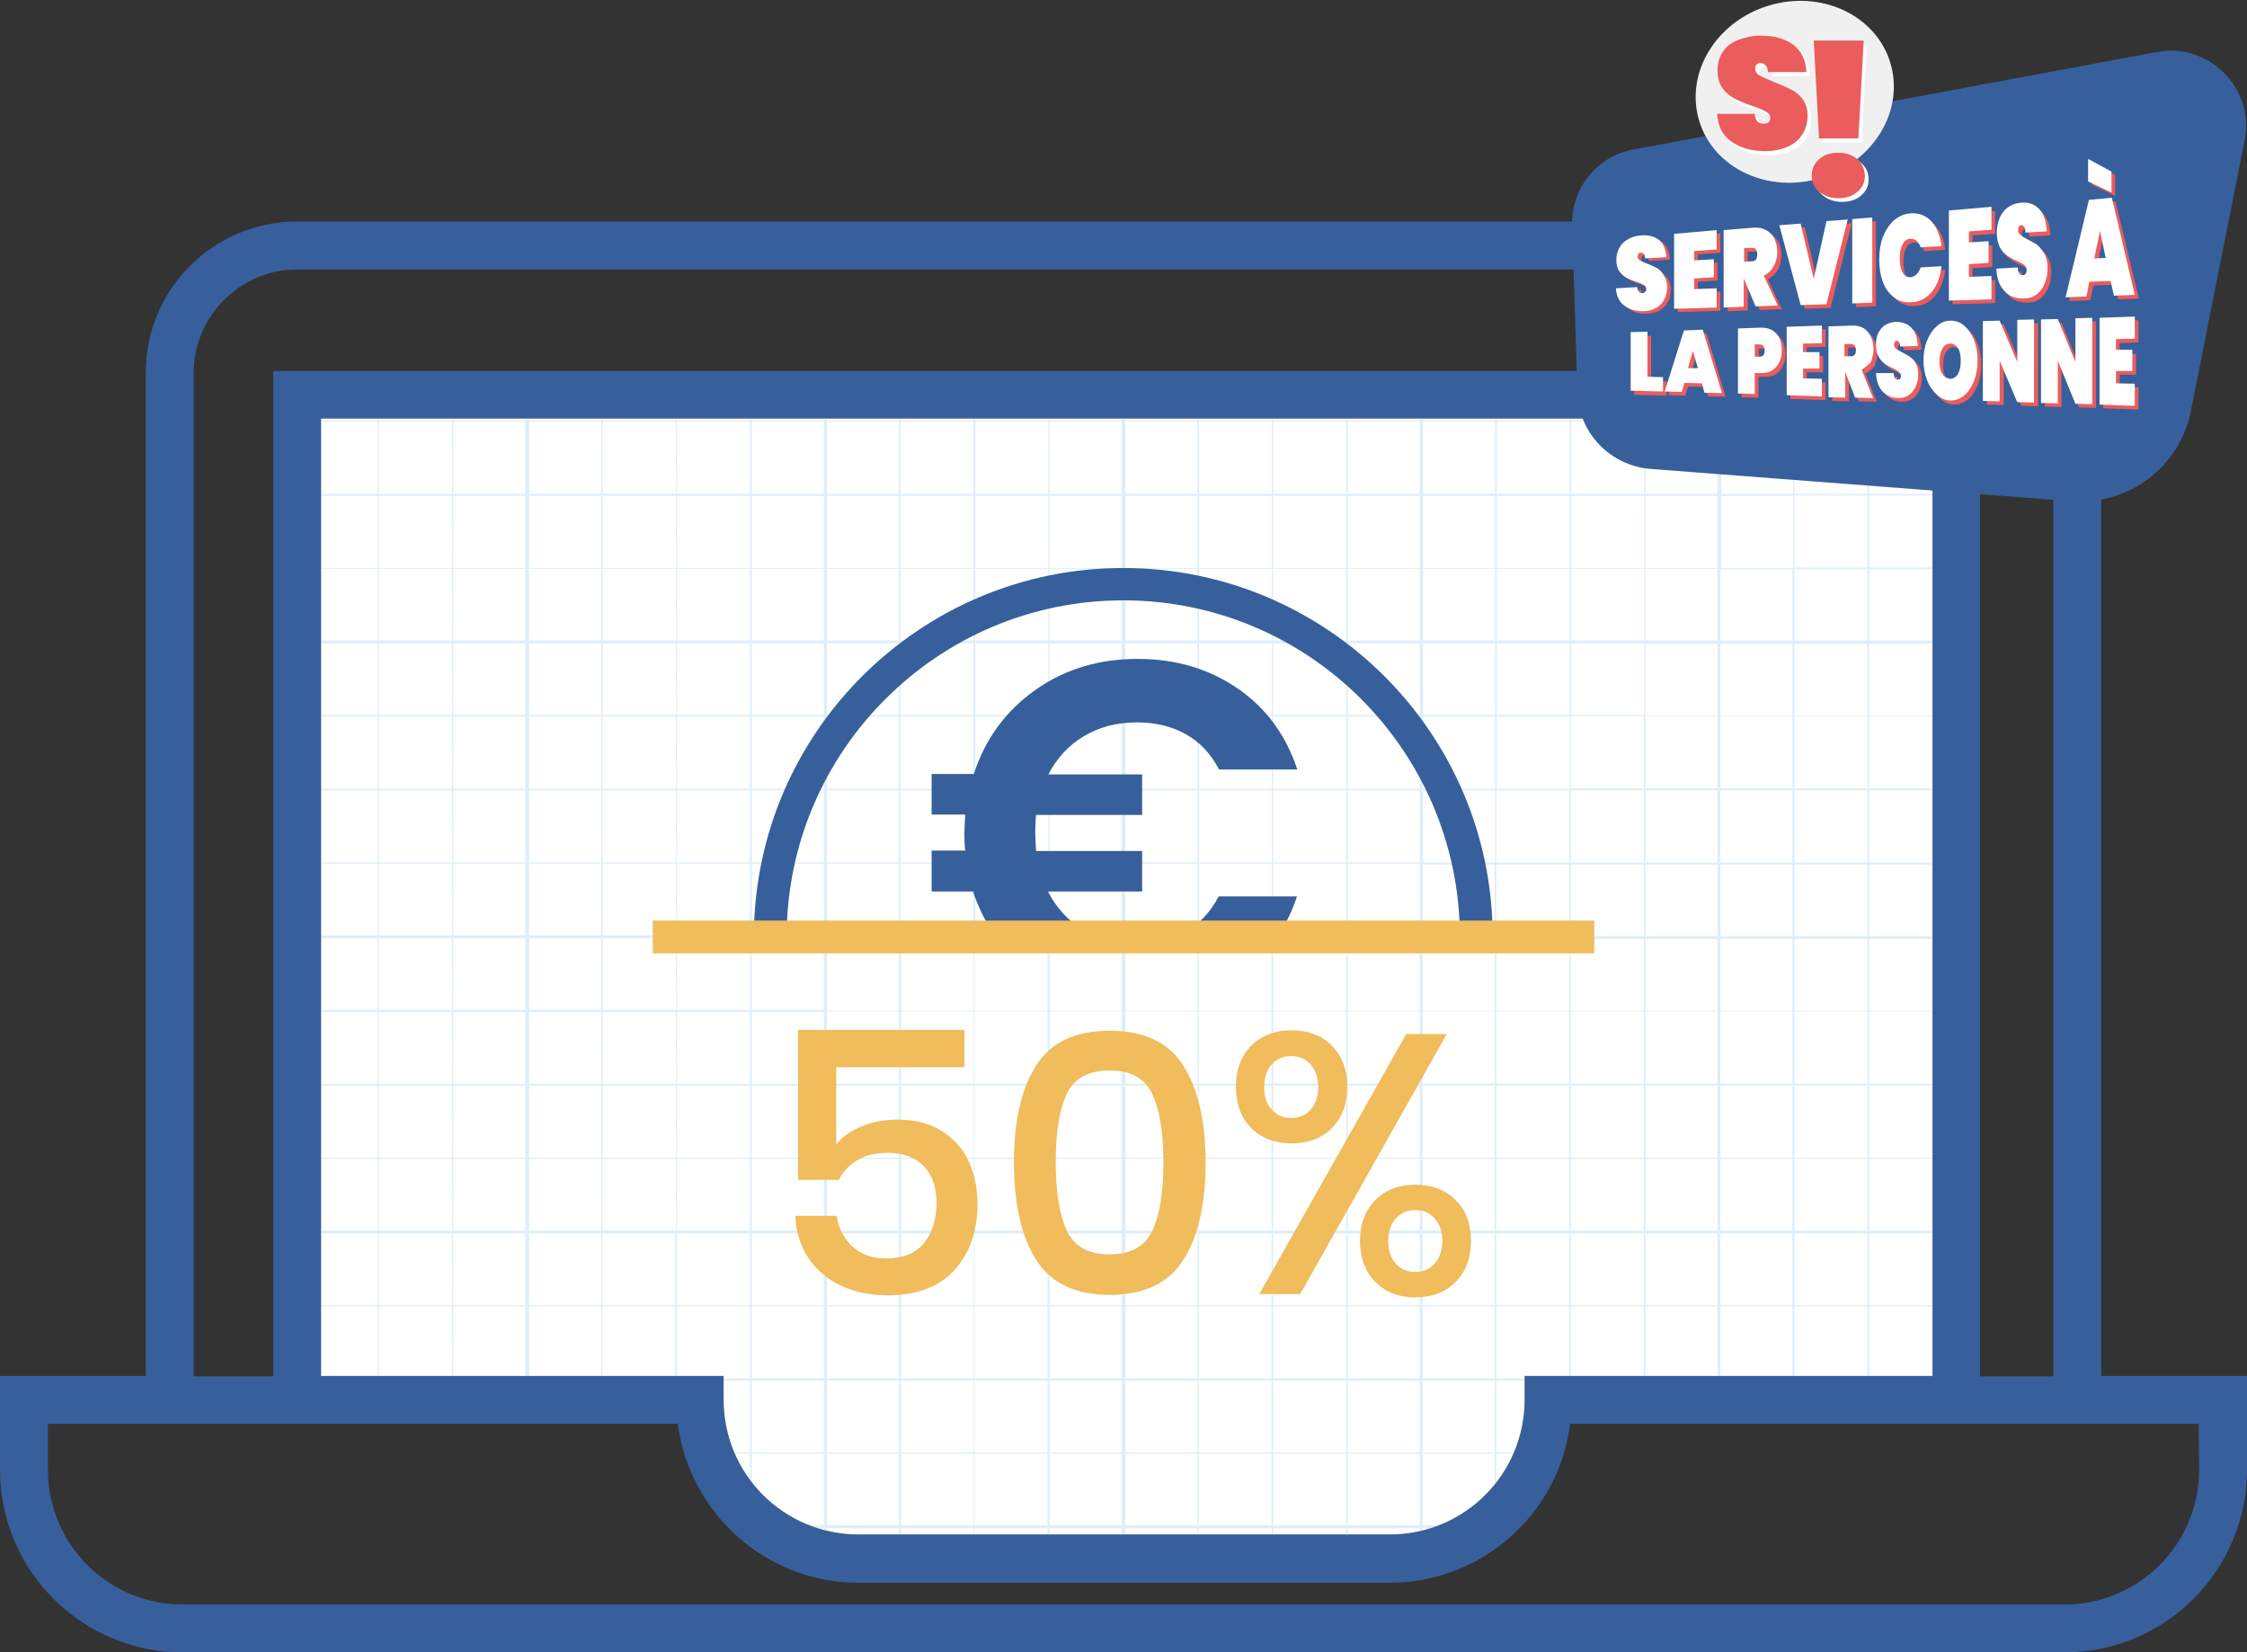
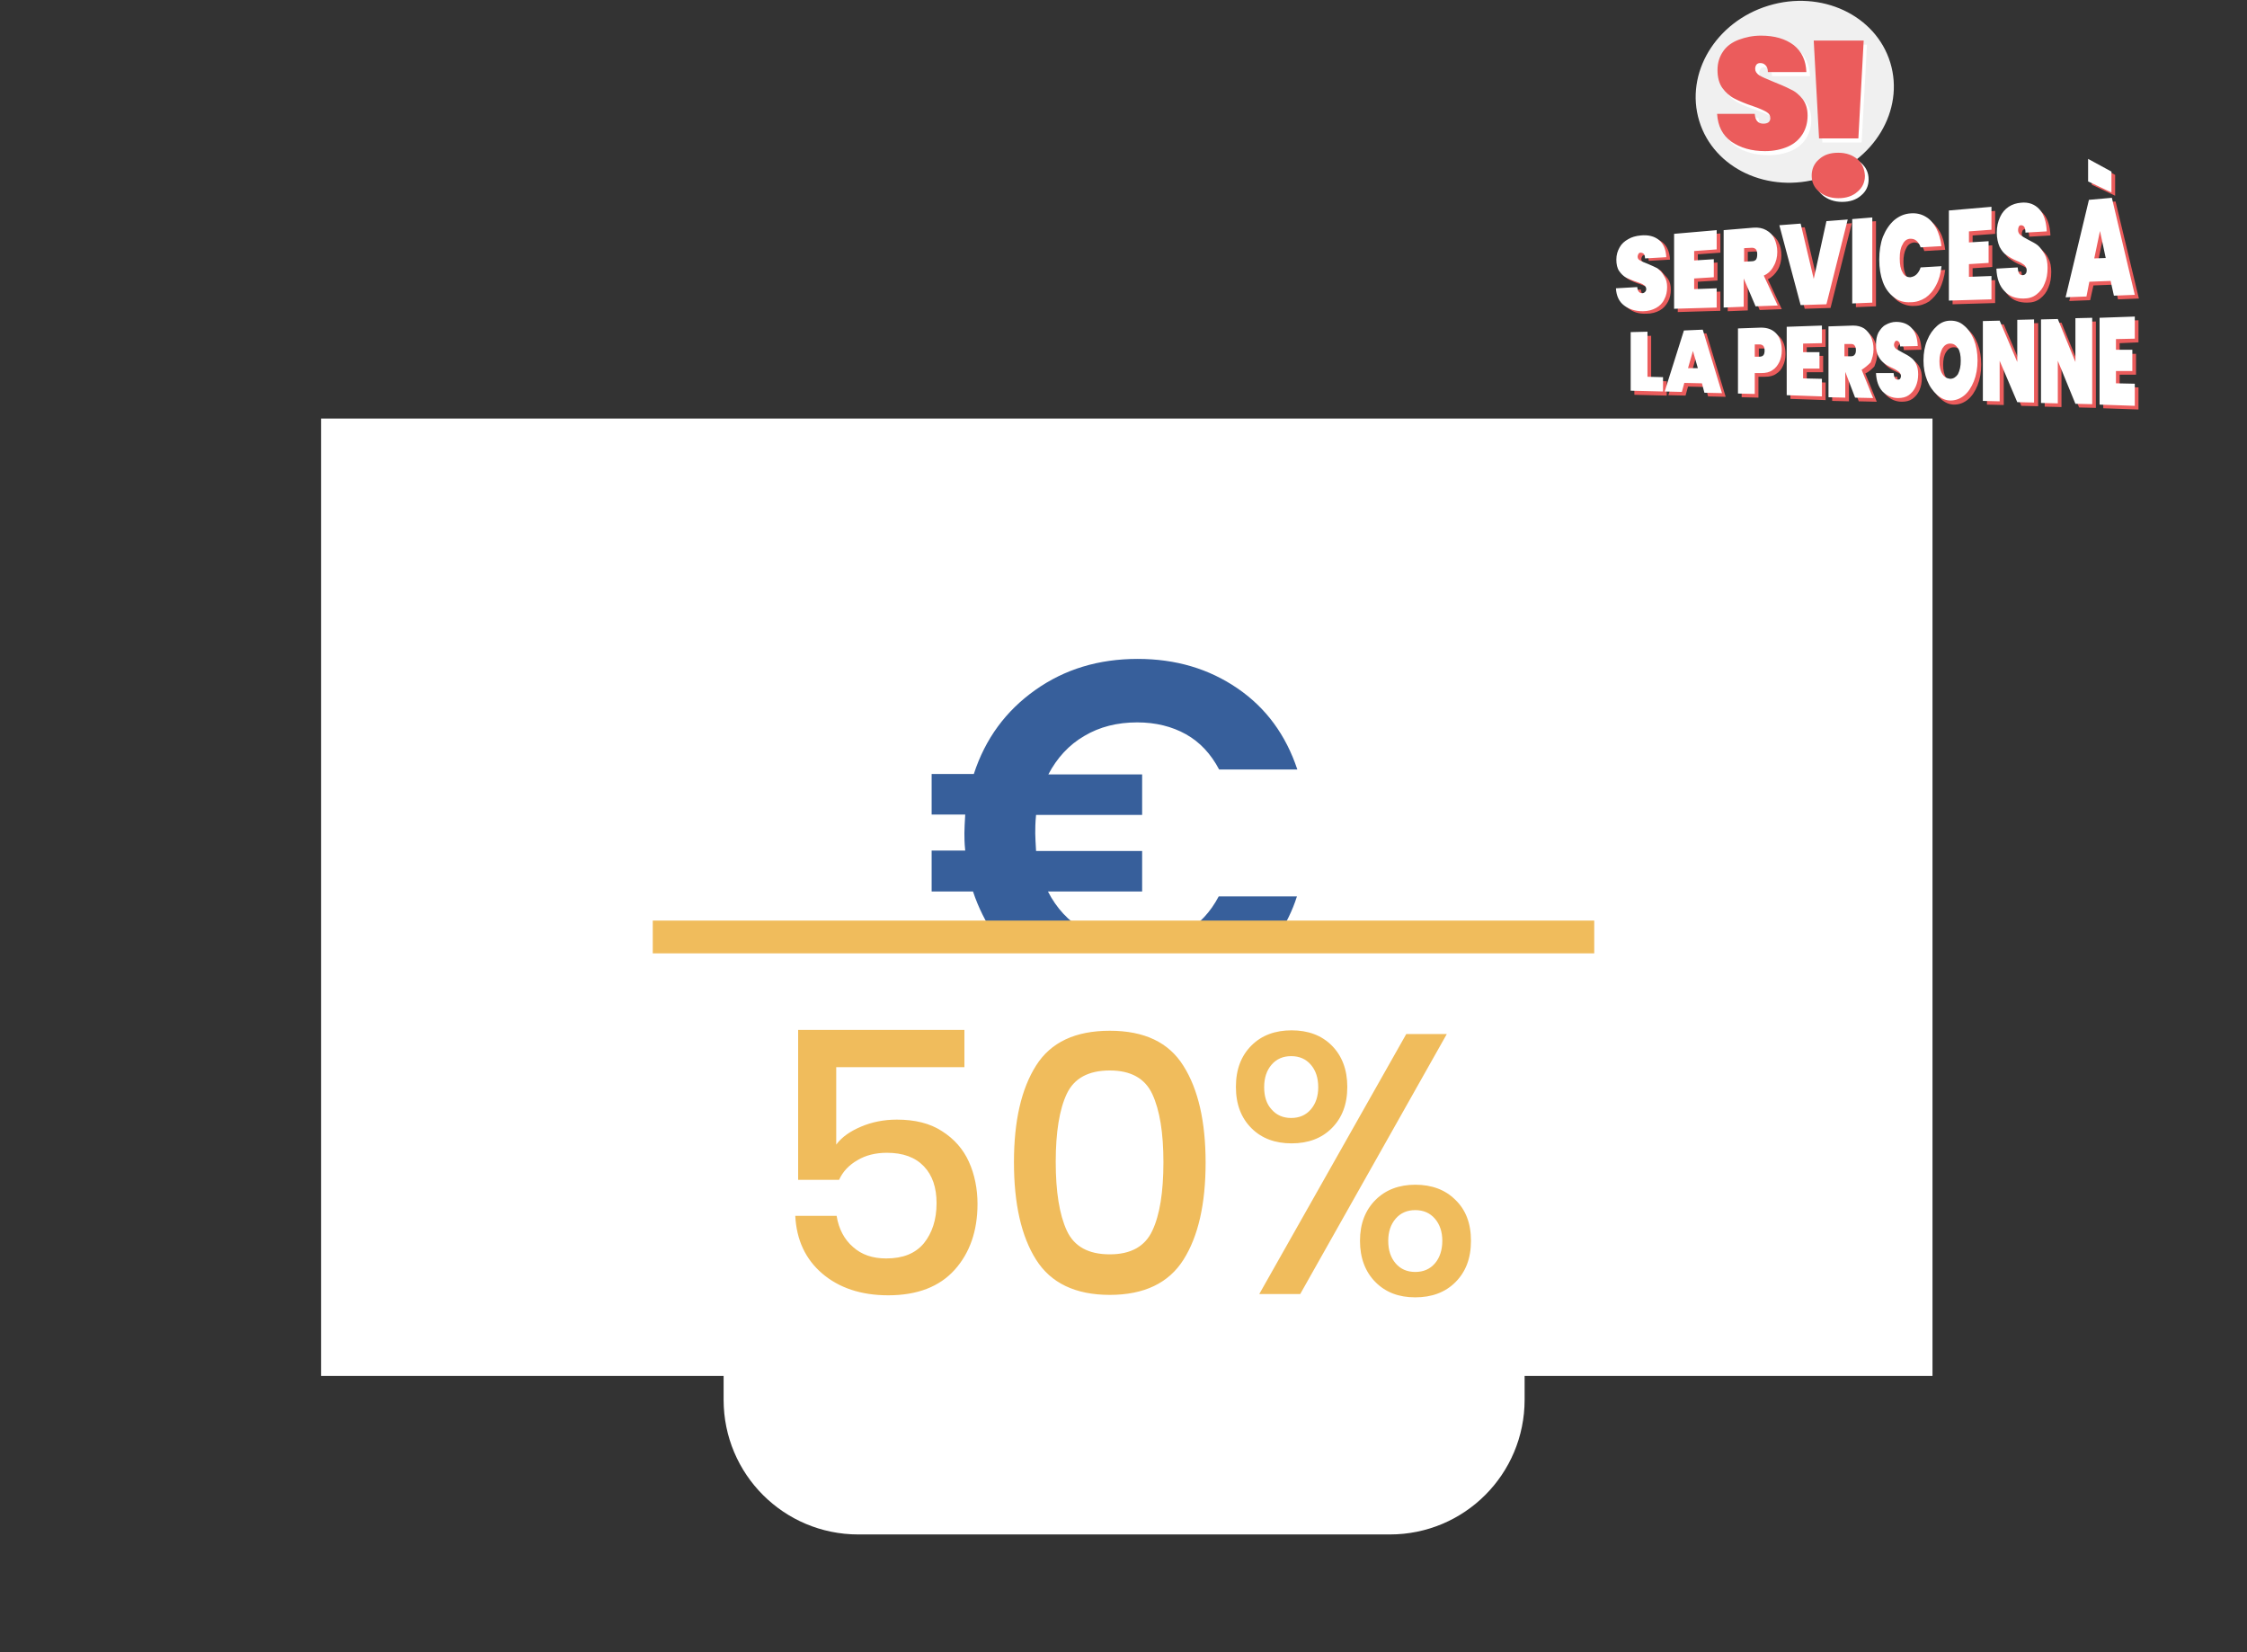
<svg xmlns="http://www.w3.org/2000/svg" xmlns:xlink="http://www.w3.org/1999/xlink" version="1.1" id="Espace_de_connexion_personnalisé" x="0px" y="0px" viewBox="0 0 548.7 403.5" style="enable-background:new 0 0 548.7 403.5;" xml:space="preserve">
  <rect x="0" y="0" width="548.7" height="403.5" fill="#333333" stroke="none" />
  <style type="text/css"> .st0{display:none;fill:#FFFFFF;} .st1{fill:#375F9B;} .st2{enable-background:new ;} .st3{fill:#FFFFFF;} .st4{opacity:0.2;} .st5{clip-path:url(#SVGID_00000019644149795852965910000006259338066985395087_);fill:#5EAADB;} .st6{fill:#F0BC5C;} .st7{fill:#F0F0F0;} .st8{fill:#EB5C5C;} </style>
  <g>
    <g>
      <path class="st0" d="M508.1,341.1V126V91c0-20.4-11.5-32.9-31.9-32.9l-103.7,1H176.3H72.5c-20.4,0-30.9,11.5-30.9,31.9l-1,250H5 v14.9c0,24.6,15,42.6,39.6,42.6h459.5c24.6,0,39.6-15,39.6-39.6V341h-35.6V341.1z" />
-       <path class="st1" d="M513.1,336.1V126V91c0-20.4-16.5-36.9-36.9-36.9H372.5H176.3H72.5c-20.4,0-36.9,16.5-36.9,36.9v245H0v22.9 c0,24.6,20,44.6,44.6,44.6h459.5c24.6,0,44.6-20,44.6-44.6V336h-35.6V336.1z M47.3,91c0-13.8,11.4-25.2,25.2-25.2h103.7h196.3 h103.7c13.8,0,25.2,11.4,25.2,25.2v35v210.1h-17.9V126V90.6H373.1h-196H66.7v245.5H47.3C47.3,336.1,47.3,91,47.3,91z M78.4,336.1 V102.2h98.8h195.9h98.8v23.7V336h-99.6v5.8c0,18.2-14.7,32.9-32.9,32.9H209.6c-18.2,0-32.9-14.7-32.9-32.9V336H78.4V336.1z M537,358.9c0,18.2-14.7,32.9-32.9,32.9H44.6c-18.2,0-32.9-14.7-32.9-32.9v-11.2h153.8c2.9,21.9,21.6,38.8,44.1,38.8h129.7 c22.6,0,41.4-16.9,44.1-38.8h153.5L537,358.9L537,358.9z" />
      <g class="st2">
        <path class="st3" d="M78.4,336.1V102.2h98.8h195.9h98.8v23.7V336h-99.6v5.8c0,18.2-14.7,32.9-32.9,32.9H209.6 c-18.2,0-32.9-14.7-32.9-32.9V336H78.4V336.1z" />
        <g class="st4">
          <g>
            <defs>
-               <path id="SVGID_1_" d="M78.4,336.1V102.2h98.8h195.9h98.8v23.7V336h-99.6v5.8c0,18.2-14.7,32.9-32.9,32.9H209.6 c-18.2,0-32.9-14.7-32.9-32.9V336H78.4V336.1z" />
-             </defs>
+               </defs>
            <clipPath id="SVGID_00000042018289186579739390000008403381525718832053_">
              <use xlink:href="#SVGID_1_" style="overflow:visible;" />
            </clipPath>
            <path style="clip-path:url(#SVGID_00000042018289186579739390000008403381525718832053_);fill:#5EAADB;" d="M-89.9,517.3h728.4 V-59.6H-89.9V517.3L-89.9,517.3z M637.6-41.4H620v-17.5h17.6V-41.4z M201.9,229.3h17.6v17.5h-17.6V229.3z M220,229.3h17.8v17.5 H220V229.3z M238,229.3h17.8v17.5H238V229.3z M256.3,229.3h17.6v17.5h-17.6V229.3z M274.8,229.3h17.6v17.5h-17.6V229.3z M292.7,229.3h17.8v17.5h-17.8V229.3z M310.9,229.3h17.8v17.5h-17.8V229.3z M329.1,229.3h17.6v17.5h-17.6V229.3z M347.4,229.3 H365v17.5h-17.6V229.3z M347.4,211.1H365v17.5h-17.6V211.1z M346.7,228.4h-17.6v-17.5h17.6V228.4z M328.7,228.4h-17.8v-17.5 h17.8V228.4z M310.6,228.4h-17.8v-17.5h17.8V228.4z M292.4,228.4h-17.6v-17.5h17.6V228.4z M273.9,228.4h-17.6v-17.5h17.6V228.4 z M256,228.4h-17.8v-17.5H256V228.4z M237.7,228.4h-17.8v-17.5h17.8V228.4z M219.5,228.4h-17.6v-17.5h17.6V228.4z M201.2,228.4 h-17.6v-17.5h17.6V228.4z M201.2,246.6h-17.6v-17.5h17.6V246.6z M201.2,264.7h-17.6v-17.6h17.6V264.7z M201.9,247h17.6v17.6 h-17.6V247z M220,247h17.8v17.6H220V247z M238,247h17.8v17.6H238V247z M256.3,247h17.6v17.6h-17.6V247z M274.8,247h17.6v17.6 h-17.6V247z M292.7,247h17.8v17.6h-17.8V247z M310.9,247h17.8v17.6h-17.8V247z M329.1,247h17.6v17.6h-17.6V247z M347.4,247H365 v17.6h-17.6V247z M365.4,247h17.8v17.6h-17.8V247z M365.4,229.3h17.8v17.5h-17.8V229.3z M365.4,211.1h17.8v17.5h-17.8V211.1z M365.4,193h17.8v17.6h-17.8V193z M365.1,210.6h-17.6V193h17.6V210.6z M346.7,210.6h-17.6V193h17.6V210.6z M328.7,210.6h-17.8 V193h17.8V210.6z M310.6,210.6h-17.8V193h17.8V210.6z M292.4,210.6h-17.6V193h17.6V210.6z M273.9,210.6h-17.6V193h17.6V210.6z M256,210.6h-17.8V193H256V210.6z M237.7,210.6h-17.8V193h17.8V210.6z M219.5,210.6h-17.6V193h17.6V210.6z M201.2,210.6h-17.6 V193h17.6V210.6z M183.1,210.6h-17.8V193h17.8V210.6z M183.1,228.4h-17.8v-17.5h17.8V228.4z M183.1,246.6h-17.8v-17.5h17.8 V246.6z M183.1,264.7h-17.8v-17.6h17.8V264.7z M183.1,282.7h-17.8v-17.6h17.8V282.7z M183.6,265.1h17.6v17.6h-17.6V265.1z M201.9,265.1h17.6v17.6h-17.6V265.1z M220,265.1h17.8v17.6H220V265.1z M238,265.1h17.8v17.6H238V265.1z M256.3,265.1h17.6 v17.6h-17.6V265.1z M274.8,265.1h17.6v17.6h-17.6V265.1z M292.7,265.1h17.8v17.6h-17.8V265.1z M310.9,265.1h17.8v17.6h-17.8 V265.1z M329.1,265.1h17.6v17.6h-17.6V265.1z M347.4,265.1H365v17.6h-17.6V265.1z M365.4,265.1h17.8v17.6h-17.8V265.1z M383.6,265.1h17.8v17.6h-17.8V265.1z M383.6,247h17.8v17.6h-17.8V247z M383.6,229.3h17.8v17.5h-17.8V229.3z M383.6,211.1h17.8 v17.5h-17.8V211.1z M383.6,193h17.8v17.6h-17.8V193z M383.6,174.9h17.8v17.6h-17.8V174.9z M383.3,192.6h-17.8V175h17.8V192.6z M365.1,192.6h-17.6V175h17.6V192.6z M346.7,192.6h-17.6V175h17.6V192.6z M328.7,192.6h-17.8V175h17.8V192.6z M310.6,192.6 h-17.8V175h17.8V192.6z M292.4,192.6h-17.6V175h17.6V192.6z M273.9,192.6h-17.6V175h17.6V192.6z M256,192.6h-17.8V175H256 V192.6z M237.7,192.6h-17.8V175h17.8V192.6z M219.5,192.6h-17.6V175h17.6V192.6z M201.2,192.6h-17.6V175h17.6V192.6z M183.1,192.6h-17.8V175h17.8V192.6z M165.1,192.6h-17.9V175H165L165.1,192.6L165.1,192.6z M165.1,210.6h-17.9V193H165 L165.1,210.6L165.1,210.6z M165.1,228.4h-17.9v-17.5H165L165.1,228.4L165.1,228.4z M165.1,246.6h-17.9v-17.5H165L165.1,246.6 L165.1,246.6z M165.1,264.7h-17.9v-17.6H165L165.1,264.7L165.1,264.7z M165.1,282.7h-17.9v-17.6H165L165.1,282.7L165.1,282.7z M165.1,300.5h-17.9V283H165L165.1,300.5L165.1,300.5z M165.3,283h17.8v17.5h-17.8V283z M183.6,283h17.6v17.5h-17.6V283z M201.9,283h17.6v17.5h-17.6V283z M220,283h17.8v17.5H220V283z M238,283h17.8v17.5H238V283z M256.3,283h17.6v17.5h-17.6V283z M274.8,283h17.6v17.5h-17.6V283z M292.7,283h17.8v17.5h-17.8V283z M310.9,283h17.8v17.5h-17.8V283z M329.1,283h17.6v17.5 h-17.6V283z M347.4,283H365v17.5h-17.6V283z M365.4,283h17.8v17.5h-17.8V283z M383.6,283h17.8v17.5h-17.8V283z M401.8,283h17.6 v17.5h-17.6V283z M401.8,265.1h17.6v17.6h-17.6V265.1z M401.8,247h17.6v17.6h-17.6V247z M401.8,229.3h17.6v17.5h-17.6V229.3z M401.8,211.1h17.6v17.5h-17.6V211.1z M401.8,193h17.6v17.6h-17.6V193z M401.8,174.9h17.6v17.6h-17.6V174.9z M401.8,157.2h17.6 v17.5h-17.6V157.2z M401.5,174.6h-17.8v-17.5h17.8V174.6z M383.3,174.6h-17.8v-17.5h17.8V174.6z M365.1,174.6h-17.6v-17.5h17.6 V174.6z M346.7,174.6h-17.6v-17.5h17.6V174.6z M328.7,174.6h-17.8v-17.5h17.8V174.6z M310.6,174.6h-17.8v-17.5h17.8V174.6z M292.4,174.6h-17.6v-17.5h17.6V174.6z M273.9,174.6h-17.6v-17.5h17.6V174.6z M256,174.6h-17.8v-17.5H256V174.6z M237.7,174.6 h-17.8v-17.5h17.8V174.6z M219.5,174.6h-17.6v-17.5h17.6V174.6z M201.2,174.6h-17.6v-17.5h17.6V174.6z M183.1,174.6h-17.8 v-17.5h17.8V174.6z M165.1,174.6h-17.9v-17.5H165L165.1,174.6L165.1,174.6z M146.8,174.6h-17.6v-17.5h17.6V174.6z M146.8,192.6 h-17.6V175h17.6V192.6z M146.8,210.6h-17.6V193h17.6V210.6z M146.8,228.4h-17.6v-17.5h17.6V228.4z M146.8,246.6h-17.6v-17.5 h17.6V246.6z M146.8,264.7h-17.6v-17.6h17.6V264.7z M146.8,282.7h-17.6v-17.6h17.6V282.7z M146.8,300.5h-17.6V283h17.6V300.5z M129.2,301.2h17.6v17.5h-17.6V301.2z M147.1,301.2h17.8v17.5h-17.8V301.2z M165.3,301.2h17.8v17.5h-17.8V301.2z M183.6,301.2 h17.6v17.5h-17.6V301.2z M201.9,301.2h17.6v17.5h-17.6V301.2z M220,301.2h17.8v17.5H220V301.2z M238,301.2h17.8v17.5H238V301.2 z M256.3,301.2h17.6v17.5h-17.6V301.2z M274.8,301.2h17.6v17.5h-17.6V301.2z M292.7,301.2h17.8v17.5h-17.8V301.2z M310.9,301.2 h17.8v17.5h-17.8V301.2z M329.1,301.2h17.6v17.5h-17.6V301.2z M347.4,301.2H365v17.5h-17.6V301.2z M365.4,301.2h17.8v17.5 h-17.8V301.2z M383.6,301.2h17.8v17.5h-17.8V301.2z M401.8,301.2h17.6v17.5h-17.6V301.2z M420.1,301.2h17.6v17.5h-17.6V301.2z M420.1,283h17.6v17.5h-17.6V283z M420.1,265.1h17.6v17.6h-17.6V265.1z M420.1,247h17.6v17.6h-17.6V247z M420.1,229.3h17.6 v17.5h-17.6V229.3z M420.1,211.1h17.6v17.5h-17.6V211.1z M420.1,193h17.6v17.6h-17.6V193z M420.1,174.9h17.6v17.6h-17.6V174.9z M420.1,157.2h17.6v17.5h-17.6V157.2z M420.1,139h17.6v17.4h-17.6V139z M419.4,156.4h-17.6v-17.5h17.6V156.4z M401.5,156.4 h-17.8v-17.5h17.8V156.4z M383.3,156.4h-17.8v-17.5h17.8V156.4z M365.1,156.4h-17.6v-17.5h17.6V156.4z M346.7,156.4h-17.6 v-17.5h17.6V156.4z M328.7,156.4h-17.8v-17.5h17.8V156.4z M310.6,156.4h-17.8v-17.5h17.8V156.4z M292.4,156.4h-17.6v-17.5h17.6 V156.4z M273.9,156.4h-17.6v-17.5h17.6V156.4z M256,156.4h-17.8v-17.5H256V156.4z M237.7,156.4h-17.8v-17.5h17.8V156.4z M219.5,156.4h-17.6v-17.5h17.6V156.4z M201.2,156.4h-17.6v-17.5h17.6V156.4z M183.1,156.4h-17.8v-17.5h17.8V156.4z M165.1,156.4h-17.9v-17.5H165L165.1,156.4L165.1,156.4z M146.8,156.4h-17.6v-17.5h17.6V156.4z M128.3,156.4h-17.6v-17.5h17.6 V156.4z M128.3,174.6h-17.6v-17.5h17.6V174.6z M128.3,192.6h-17.6V175h17.6V192.6z M128.3,210.6h-17.6V193h17.6V210.6z M128.3,228.4h-17.6v-17.5h17.6V228.4z M128.3,246.6h-17.6v-17.5h17.6V246.6z M128.3,264.7h-17.6v-17.6h17.6V264.7z M128.3,282.7h-17.6v-17.6h17.6V282.7z M128.3,300.5h-17.6V283h17.6V300.5z M128.3,318.7h-17.6v-17.5h17.6V318.7z M128.3,336.6 h-17.6V319h17.6V336.6z M129.2,319h17.6v17.6h-17.6V319z M147.1,319h17.8v17.6h-17.8V319z M165.3,319h17.8v17.6h-17.8V319z M183.6,319h17.6v17.6h-17.6V319z M201.9,319h17.6v17.6h-17.6V319z M220,319h17.8v17.6H220V319z M238,319h17.8v17.6H238V319z M256.3,319h17.6v17.6h-17.6V319z M274.8,319h17.6v17.6h-17.6V319z M292.7,319h17.8v17.6h-17.8V319z M310.9,319h17.8v17.6 h-17.8V319z M329.1,319h17.6v17.6h-17.6V319z M347.4,319H365v17.6h-17.6V319z M365.4,319h17.8v17.6h-17.8V319z M383.6,319h17.8 v17.6h-17.8V319z M401.8,319h17.6v17.6h-17.6V319z M420.1,319h17.6v17.6h-17.6V319z M438.2,319H456v17.6h-17.8V319z M438.2,301.2H456v17.5h-17.8V301.2z M438.2,283H456v17.5h-17.8V283z M438.2,265.1H456v17.6h-17.8V265.1z M438.2,247H456v17.6 h-17.8V247z M438.2,229.3H456v17.5h-17.8V229.3z M438.2,211.1H456v17.5h-17.8V211.1z M438.2,193H456v17.6h-17.8V193z M438.2,174.9H456v17.6h-17.8V174.9z M438.2,157.2H456v17.5h-17.8V157.2z M438.2,139H456v17.4h-17.8V139z M438.2,121H456v17.6 h-17.8V121z M437.9,138.7h-17.6v-17.6h17.6V138.7z M419.4,138.7h-17.6v-17.6h17.6V138.7z M401.5,138.7h-17.8v-17.6h17.8V138.7z M383.3,138.7h-17.8v-17.6h17.8V138.7z M365.1,138.7h-17.6v-17.6h17.6V138.7z M346.7,138.7h-17.6v-17.6h17.6V138.7z M328.7,138.7h-17.8v-17.6h17.8V138.7z M310.6,138.7h-17.8v-17.6h17.8V138.7z M292.4,138.7h-17.6v-17.6h17.6V138.7z M273.9,138.7h-17.6v-17.6h17.6V138.7z M256,138.7h-17.8v-17.6H256V138.7z M237.7,138.7h-17.8v-17.6h17.8V138.7z M219.5,138.7 h-17.6v-17.6h17.6V138.7z M201.2,138.7h-17.6v-17.6h17.6V138.7z M183.1,138.7h-17.8v-17.6h17.8V138.7z M165.1,138.7h-17.9 v-17.6H165L165.1,138.7L165.1,138.7z M146.8,138.7h-17.6v-17.6h17.6V138.7z M128.3,138.7h-17.6v-17.6h17.6V138.7z M110.4,138.7 H92.5v-17.6h17.8L110.4,138.7L110.4,138.7z M110.4,156.4H92.5v-17.5h17.8L110.4,156.4L110.4,156.4z M110.4,174.6H92.5v-17.5 h17.8L110.4,174.6L110.4,174.6z M110.4,192.6H92.5V175h17.8L110.4,192.6L110.4,192.6z M110.4,210.6H92.5V193h17.8L110.4,210.6 L110.4,210.6z M110.4,228.4H92.5v-17.5h17.8L110.4,228.4L110.4,228.4z M110.4,246.6H92.5v-17.5h17.8L110.4,246.6L110.4,246.6z M110.4,264.7H92.5v-17.6h17.8L110.4,264.7L110.4,264.7z M110.4,282.7H92.5v-17.6h17.8L110.4,282.7L110.4,282.7z M110.4,300.5 H92.5V283h17.8L110.4,300.5L110.4,300.5z M110.4,318.7H92.5v-17.5h17.8L110.4,318.7L110.4,318.7z M110.4,336.6H92.5V319h17.8 L110.4,336.6L110.4,336.6z M110.4,354.7H92.5v-17.6h17.8L110.4,354.7L110.4,354.7z M110.7,337.1h17.6v17.6h-17.6V337.1z M129.2,337.1h17.6v17.6h-17.6V337.1z M147.1,337.1h17.8v17.6h-17.8V337.1z M165.3,337.1h17.8v17.6h-17.8V337.1z M183.6,337.1 h17.6v17.6h-17.6V337.1z M201.9,337.1h17.6v17.6h-17.6V337.1z M220,337.1h17.8v17.6H220V337.1z M238,337.1h17.8v17.6H238V337.1 z M256.3,337.1h17.6v17.6h-17.6V337.1z M274.8,337.1h17.6v17.6h-17.6V337.1z M292.7,337.1h17.8v17.6h-17.8V337.1z M310.9,337.1 h17.8v17.6h-17.8V337.1z M329.1,337.1h17.6v17.6h-17.6V337.1z M347.4,337.1H365v17.6h-17.6V337.1z M365.4,337.1h17.8v17.6 h-17.8V337.1z M383.6,337.1h17.8v17.6h-17.8V337.1z M401.8,337.1h17.6v17.6h-17.6V337.1z M420.1,337.1h17.6v17.6h-17.6V337.1z M438.2,337.1H456v17.6h-17.8V337.1z M456.4,337.1h17.8v17.6h-17.8V337.1z M456.4,319h17.8v17.6h-17.8V319z M456.4,301.2h17.8 v17.5h-17.8V301.2z M456.4,283h17.8v17.5h-17.8V283z M456.4,265.1h17.8v17.6h-17.8V265.1z M456.4,247h17.8v17.6h-17.8V247z M456.4,229.3h17.8v17.5h-17.8V229.3z M456.4,211.1h17.8v17.5h-17.8V211.1z M456.4,193h17.8v17.6h-17.8V193z M456.4,174.9h17.8 v17.6h-17.8V174.9z M456.4,157.2h17.8v17.5h-17.8V157.2z M456.4,139h17.8v17.4h-17.8V139z M456.4,121h17.8v17.6h-17.8V121z M456.4,103h17.8v17.6h-17.8V103z M456,120.6h-17.8V103H456V120.6z M437.9,120.6h-17.6V103h17.6V120.6z M419.4,120.6h-17.6V103 h17.6V120.6z M401.5,120.6h-17.8V103h17.8V120.6z M383.3,120.6h-17.8V103h17.8V120.6z M365.1,120.6h-17.6V103h17.6V120.6z M346.7,120.6h-17.6V103h17.6V120.6z M328.7,120.6h-17.8V103h17.8V120.6z M310.6,120.6h-17.8V103h17.8V120.6z M292.4,120.6 h-17.6V103h17.6V120.6z M273.9,120.6h-17.6V103h17.6V120.6z M256,120.6h-17.8V103H256V120.6z M237.7,120.6h-17.8V103h17.8 V120.6z M219.5,120.6h-17.6V103h17.6V120.6z M201.2,120.6h-17.6V103h17.6V120.6z M183.1,120.6h-17.8V103h17.8V120.6z M165.1,120.6h-17.9V103H165L165.1,120.6L165.1,120.6z M146.8,120.6h-17.6V103h17.6V120.6z M128.3,120.6h-17.6V103h17.6V120.6z M110.4,120.6H92.5V103h17.8L110.4,120.6L110.4,120.6z M92.2,120.6H74.4V103h17.8V120.6z M92.2,138.7H74.4v-17.6h17.8V138.7z M92.2,156.4H74.4v-17.5h17.8V156.4z M92.2,174.6H74.4v-17.5h17.8V174.6z M92.2,192.6H74.4V175h17.8V192.6z M92.2,210.6H74.4 V193h17.8V210.6z M92.2,228.4H74.4v-17.5h17.8V228.4z M92.2,246.6H74.4v-17.5h17.8V246.6z M92.2,264.7H74.4v-17.6h17.8V264.7z M92.2,282.7H74.4v-17.6h17.8V282.7z M92.2,300.5H74.4V283h17.8V300.5z M92.2,318.7H74.4v-17.5h17.8V318.7z M92.2,336.6H74.4 V319h17.8V336.6z M92.2,354.7H74.4v-17.6h17.8V354.7z M92.2,372.5H74.4V355h17.8V372.5z M92.5,355h17.8v17.5H92.5V355z M110.7,355h17.6v17.5h-17.6V355z M129.2,355h17.6v17.5h-17.6V355z M147.1,355h17.8v17.5h-17.8V355z M165.3,355h17.8v17.5 h-17.8V355z M183.6,355h17.6v17.5h-17.6V355z M201.9,355h17.6v17.5h-17.6V355z M220,355h17.8v17.5H220V355z M238,355h17.8v17.5 H238V355z M256.3,355h17.6v17.5h-17.6V355z M274.8,355h17.6v17.5h-17.6V355z M292.7,355h17.8v17.5h-17.8V355z M310.9,355h17.8 v17.5h-17.8V355z M329.1,355h17.6v17.5h-17.6V355z M347.4,355H365v17.5h-17.6V355z M365.4,355h17.8v17.5h-17.8V355z M383.6,355 h17.8v17.5h-17.8V355z M401.8,355h17.6v17.5h-17.6V355z M420.1,355h17.6v17.5h-17.6V355z M438.2,355H456v17.5h-17.8V355z M456.4,355h17.8v17.5h-17.8V355z M474.6,355h17.6v17.5h-17.6V355z M474.6,337.1h17.6v17.6h-17.6V337.1z M474.6,319h17.6v17.6 h-17.6V319z M474.6,301.2h17.6v17.5h-17.6V301.2z M474.6,283h17.6v17.5h-17.6V283z M474.6,265.1h17.6v17.6h-17.6V265.1z M474.6,247h17.6v17.6h-17.6V247z M474.6,229.3h17.6v17.5h-17.6V229.3z M474.6,211.1h17.6v17.5h-17.6V211.1z M474.6,193h17.6 v17.6h-17.6V193z M474.6,174.9h17.6v17.6h-17.6V174.9z M474.6,157.2h17.6v17.5h-17.6V157.2z M474.6,139h17.6v17.4h-17.6V139z M474.6,121h17.6v17.6h-17.6V121z M474.6,103h17.6v17.6h-17.6V103z M474.6,85.2h17.6v17.5h-17.6V85.2z M474.2,102.7h-17.8V85.2 h17.8V102.7z M456,102.7h-17.8V85.2H456V102.7z M437.9,102.7h-17.6V85.2h17.6V102.7z M419.4,102.7h-17.6V85.2h17.6V102.7z M401.5,102.7h-17.8V85.2h17.8V102.7z M383.3,102.7h-17.8V85.2h17.8V102.7z M365.1,102.7h-17.6V85.2h17.6V102.7z M346.7,102.7 h-17.6V85.2h17.6V102.7z M328.7,102.7h-17.8V85.2h17.8V102.7z M310.6,102.7h-17.8V85.2h17.8V102.7z M292.4,102.7h-17.6V85.2 h17.6V102.7z M273.9,102.7h-17.6V85.2h17.6V102.7z M256,102.7h-17.8V85.2H256V102.7z M237.7,102.7h-17.8V85.2h17.8V102.7z M219.5,102.7h-17.6V85.2h17.6V102.7z M201.2,102.7h-17.6V85.2h17.6V102.7z M183.1,102.7h-17.8V85.2h17.8V102.7z M165.1,102.7 h-17.9V85.2H165L165.1,102.7L165.1,102.7z M146.8,102.7h-17.6V85.2h17.6V102.7z M128.3,102.7h-17.6V85.2h17.6V102.7z M110.4,102.7H92.5V85.2h17.8L110.4,102.7L110.4,102.7z M92.2,102.7H74.4V85.2h17.8V102.7z M74,102.7H56.4V85.2H74V102.7z M74,120.6H56.4V103H74V120.6z M74,138.7H56.4v-17.6H74V138.7z M74,156.4H56.4v-17.5H74V156.4z M74,174.6H56.4v-17.5H74V174.6z M74,192.6H56.4V175H74V192.6z M74,210.6H56.4V193H74V210.6z M74,228.4H56.4v-17.5H74V228.4z M74,246.6H56.4v-17.5H74V246.6z M74,264.7H56.4v-17.6H74V264.7z M74,282.7H56.4v-17.6H74V282.7z M74,300.5H56.4V283H74V300.5z M74,318.7H56.4v-17.5H74V318.7z M74,336.6H56.4V319H74V336.6z M74,354.7H56.4v-17.6H74V354.7z M74,372.5H56.4V355H74V372.5z M56.4,373.2H74v17.5H56.4V373.2z M74.4,373.2h17.8v17.5H74.4V373.2z M92.5,373.2h17.8v17.5H92.5V373.2z M110.7,373.2h17.6v17.5h-17.6V373.2z M129.2,373.2h17.6 v17.5h-17.6V373.2z M147.1,373.2h17.8v17.5h-17.8V373.2z M165.3,373.2h17.8v17.5h-17.8V373.2z M183.6,373.2h17.6v17.5h-17.6 V373.2z M201.9,373.2h17.6v17.5h-17.6V373.2z M220,373.2h17.8v17.5H220V373.2z M238,373.2h17.8v17.5H238V373.2z M256.3,373.2 h17.6v17.5h-17.6V373.2z M274.8,373.2h17.6v17.5h-17.6V373.2z M292.7,373.2h17.8v17.5h-17.8V373.2z M310.9,373.2h17.8v17.5 h-17.8V373.2z M329.1,373.2h17.6v17.5h-17.6V373.2z M347.4,373.2H365v17.5h-17.6V373.2z M365.4,373.2h17.8v17.5h-17.8V373.2z M383.6,373.2h17.8v17.5h-17.8V373.2z M401.8,373.2h17.6v17.5h-17.6V373.2z M420.1,373.2h17.6v17.5h-17.6V373.2z M438.2,373.2 H456v17.5h-17.8V373.2z M456.4,373.2h17.8v17.5h-17.8V373.2z M474.6,373.2h17.6v17.5h-17.6V373.2z M493,373.2h17.6v17.5H493 V373.2z M493,355h17.6v17.5H493V355z M493,337.1h17.6v17.6H493V337.1z M493,319h17.6v17.6H493V319z M493,301.2h17.6v17.5H493 V301.2z M493,283h17.6v17.5H493V283z M493,265.1h17.6v17.6H493V265.1z M493,247h17.6v17.6H493V247z M493,229.3h17.6v17.5H493 V229.3z M493,211.1h17.6v17.5H493V211.1z M493,193h17.6v17.6H493V193z M493,174.9h17.6v17.6H493V174.9z M493,157.2h17.6v17.5 H493V157.2z M493,139h17.6v17.4H493V139z M493,121h17.6v17.6H493V121z M493,103h17.6v17.6H493V103z M493,85.2h17.6v17.5H493 V85.2z M493,67h17.6v17.5H493V67z M492.3,84.5h-17.6V67h17.6V84.5z M474.2,84.5h-17.8V67h17.8V84.5z M456,84.5h-17.8V67H456 V84.5z M437.9,84.5h-17.6V67h17.6V84.5z M419.4,84.5h-17.6V67h17.6V84.5z M401.5,84.5h-17.8V67h17.8V84.5z M383.3,84.5h-17.8 V67h17.8V84.5z M365.1,84.5h-17.6V67h17.6V84.5z M346.7,84.5h-17.6V67h17.6V84.5z M328.7,84.5h-17.8V67h17.8V84.5z M310.6,84.5 h-17.8V67h17.8V84.5z M292.4,84.5h-17.6V67h17.6V84.5z M273.9,84.5h-17.6V67h17.6V84.5z M256,84.5h-17.8V67H256V84.5z M237.7,84.5h-17.8V67h17.8V84.5z M219.5,84.5h-17.6V67h17.6V84.5z M201.2,84.5h-17.6V67h17.6V84.5z M183.1,84.5h-17.8V67h17.8 V84.5z M165.1,84.5h-17.9V67H165L165.1,84.5L165.1,84.5z M146.8,84.5h-17.6V67h17.6V84.5z M128.3,84.5h-17.6V67h17.6V84.5z M110.4,84.5H92.5V67h17.8L110.4,84.5L110.4,84.5z M92.2,84.5H74.4V67h17.8V84.5z M74,84.5H56.4V67H74V84.5z M55.6,84.5H38V67 h17.6V84.5z M55.6,102.7H38V85.2h17.6V102.7z M55.6,120.6H38V103h17.6V120.6z M55.6,138.7H38v-17.6h17.6V138.7z M55.6,156.4H38 v-17.5h17.6V156.4z M55.6,174.6H38v-17.5h17.6V174.6z M55.6,192.6H38V175h17.6V192.6z M55.6,210.6H38V193h17.6V210.6z M55.6,228.4H38v-17.5h17.6V228.4z M55.6,246.6H38v-17.5h17.6V246.6z M55.6,264.7H38v-17.6h17.6V264.7z M55.6,282.7H38v-17.6 h17.6V282.7z M55.6,300.5H38V283h17.6V300.5z M55.6,318.7H38v-17.5h17.6V318.7z M55.6,336.6H38V319h17.6V336.6z M55.6,354.7H38 v-17.6h17.6V354.7z M55.6,372.5H38V355h17.6V372.5z M55.6,390.7H38v-17.5h17.6V390.7z M55.6,408.6H38V391h17.6V408.6z M56.4,391H74v17.6H56.4V391z M74.4,391h17.8v17.6H74.4V391z M92.5,391h17.8v17.6H92.5V391z M110.7,391h17.6v17.6h-17.6V391z M129.2,391h17.6v17.6h-17.6V391z M147.1,391h17.8v17.6h-17.8V391z M165.3,391h17.8v17.6h-17.8V391z M183.6,391h17.6v17.6 h-17.6V391z M201.9,391h17.6v17.6h-17.6V391z M220,391h17.8v17.6H220V391z M238,391h17.8v17.6H238V391z M256.3,391h17.6v17.6 h-17.6V391z M274.8,391h17.6v17.6h-17.6V391z M292.7,391h17.8v17.6h-17.8V391z M310.9,391h17.8v17.6h-17.8V391z M329.1,391 h17.6v17.6h-17.6V391z M347.4,391H365v17.6h-17.6V391z M365.4,391h17.8v17.6h-17.8V391z M383.6,391h17.8v17.6h-17.8V391z M401.8,391h17.6v17.6h-17.6V391z M420.1,391h17.6v17.6h-17.6V391z M438.2,391H456v17.6h-17.8V391z M456.4,391h17.8v17.6h-17.8 V391z M474.6,391h17.6v17.6h-17.6V391z M493,391h17.6v17.6H493V391z M511,391h17.8v17.6H511V391z M511,373.2h17.8v17.5H511 V373.2z M511,355h17.8v17.5H511V355z M511,337.1h17.8v17.6H511V337.1z M511,319h17.8v17.6H511V319z M511,301.2h17.8v17.5H511 V301.2z M511,283h17.8v17.5H511V283z M511,265.1h17.8v17.6H511V265.1z M511,247h17.8v17.6H511V247z M511,229.3h17.8v17.5H511 V229.3z M511,211.1h17.8v17.5H511V211.1z M511,193h17.8v17.6H511V193z M511,174.9h17.8v17.6H511V174.9z M511,157.2h17.8v17.5 H511V157.2z M511,139h17.8v17.4H511V139z M511,121h17.8v17.6H511V121z M511,103h17.8v17.6H511V103z M511,85.2h17.8v17.5H511 V85.2z M511,67h17.8v17.5H511V67z M511,49.1h17.8v17.6H511V49.1z M510.6,66.7H493V49.1h17.6V66.7z M492.3,66.7h-17.6V49.1h17.6 V66.7z M474.2,66.7h-17.8V49.1h17.8V66.7z M456,66.7h-17.8V49.1H456V66.7z M437.9,66.7h-17.6V49.1h17.6V66.7z M419.4,66.7 h-17.6V49.1h17.6V66.7z M401.5,66.7h-17.8V49.1h17.8V66.7z M383.3,66.7h-17.8V49.1h17.8V66.7z M365.1,66.7h-17.6V49.1h17.6 V66.7z M346.7,66.7h-17.6V49.1h17.6V66.7z M328.7,66.7h-17.8V49.1h17.8V66.7z M310.6,66.7h-17.8V49.1h17.8V66.7z M292.4,66.7 h-17.6V49.1h17.6V66.7z M273.9,66.7h-17.6V49.1h17.6V66.7z M256,66.7h-17.8V49.1H256V66.7z M237.7,66.7h-17.8V49.1h17.8V66.7z M219.5,66.7h-17.6V49.1h17.6V66.7z M201.2,66.7h-17.6V49.1h17.6V66.7z M183.1,66.7h-17.8V49.1h17.8V66.7z M165.1,66.7h-17.9 V49.1H165L165.1,66.7L165.1,66.7z M146.8,66.7h-17.6V49.1h17.6V66.7z M128.3,66.7h-17.6V49.1h17.6V66.7z M110.4,66.7H92.5V49.1 h17.8L110.4,66.7L110.4,66.7z M92.2,66.7H74.4V49.1h17.8V66.7z M74,66.7H56.4V49.1H74V66.7z M55.6,66.7H38V49.1h17.6V66.7z M37.6,66.7H19.8V49.1h17.8C37.6,49.1,37.6,66.7,37.6,66.7z M37.6,84.5H19.8V67h17.8C37.6,67,37.6,84.5,37.6,84.5z M37.6,102.7 H19.8V85.2h17.8C37.6,85.2,37.6,102.7,37.6,102.7z M37.6,120.6H19.8V103h17.8C37.6,103,37.6,120.6,37.6,120.6z M37.6,138.7 H19.8v-17.6h17.8C37.6,121.1,37.6,138.7,37.6,138.7z M37.6,156.4H19.8v-17.5h17.8C37.6,138.9,37.6,156.4,37.6,156.4z M37.6,174.6H19.8v-17.5h17.8C37.6,157.1,37.6,174.6,37.6,174.6z M37.6,192.6H19.8V175h17.8C37.6,175,37.6,192.6,37.6,192.6z M37.6,210.6H19.8V193h17.8C37.6,193,37.6,210.6,37.6,210.6z M37.6,228.4H19.8v-17.5h17.8C37.6,210.9,37.6,228.4,37.6,228.4z M37.6,246.6H19.8v-17.5h17.8C37.6,229.1,37.6,246.6,37.6,246.6z M37.6,264.7H19.8v-17.6h17.8 C37.6,247.1,37.6,264.7,37.6,264.7z M37.6,282.7H19.8v-17.6h17.8C37.6,265.1,37.6,282.7,37.6,282.7z M37.6,300.5H19.8V283h17.8 C37.6,283,37.6,300.5,37.6,300.5z M37.6,318.7H19.8v-17.5h17.8C37.6,301.2,37.6,318.7,37.6,318.7z M37.6,336.6H19.8V319h17.8 C37.6,319,37.6,336.6,37.6,336.6z M37.6,354.7H19.8v-17.6h17.8C37.6,337.1,37.6,354.7,37.6,354.7z M37.6,372.5H19.8V355h17.8 C37.6,355,37.6,372.5,37.6,372.5z M37.6,390.7H19.8v-17.5h17.8C37.6,373.2,37.6,390.7,37.6,390.7z M37.6,408.6H19.8V391h17.8 C37.6,391,37.6,408.6,37.6,408.6z M37.6,426.7H19.8v-17.6h17.8C37.6,409.1,37.6,426.7,37.6,426.7z M38,409h17.6v17.6H38 C38,426.6,38,409,38,409z M56.4,409H74v17.6H56.4V409z M74.4,409h17.8v17.6H74.4V409z M92.5,409h17.8v17.6H92.5V409z M110.7,409h17.6v17.6h-17.6V409z M129.2,409h17.6v17.6h-17.6V409z M147.1,409h17.8v17.6h-17.8V409z M165.3,409h17.8v17.6 h-17.8V409z M183.6,409h17.6v17.6h-17.6V409z M201.9,409h17.6v17.6h-17.6V409z M220,409h17.8v17.6H220V409z M238,409h17.8v17.6 H238V409z M256.3,409h17.6v17.6h-17.6V409z M274.8,409h17.6v17.6h-17.6V409z M292.7,409h17.8v17.6h-17.8V409z M310.9,409h17.8 v17.6h-17.8V409z M329.1,409h17.6v17.6h-17.6V409z M347.4,409H365v17.6h-17.6V409z M365.4,409h17.8v17.6h-17.8V409z M383.6,409 h17.8v17.6h-17.8V409z M401.8,409h17.6v17.6h-17.6V409z M420.1,409h17.6v17.6h-17.6V409z M438.2,409H456v17.6h-17.8V409z M456.4,409h17.8v17.6h-17.8V409z M474.6,409h17.6v17.6h-17.6V409z M493,409h17.6v17.6H493V409z M511,409h17.8v17.6H511V409z M529.3,409h17.8v17.6h-17.8V409z M529.3,391h17.8v17.6h-17.8V391z M529.3,373.2h17.8v17.5h-17.8V373.2z M529.3,355h17.8v17.5 h-17.8V355z M529.3,337.1h17.8v17.6h-17.8V337.1z M529.3,319h17.8v17.6h-17.8V319z M529.3,301.2h17.8v17.5h-17.8V301.2z M529.3,283h17.8v17.5h-17.8V283z M529.3,265.1h17.8v17.6h-17.8V265.1z M529.3,247h17.8v17.6h-17.8V247z M529.3,229.3h17.8 v17.5h-17.8V229.3z M529.3,211.1h17.8v17.5h-17.8V211.1z M529.3,193h17.8v17.6h-17.8V193z M529.3,174.9h17.8v17.6h-17.8V174.9z M529.3,157.2h17.8v17.5h-17.8V157.2z M529.3,139h17.8v17.4h-17.8V139z M529.3,121h17.8v17.6h-17.8V121z M529.3,103h17.8v17.6 h-17.8V103z M529.3,85.2h17.8v17.5h-17.8V85.2z M529.3,67h17.8v17.5h-17.8V67z M529.3,49.1h17.8v17.6h-17.8V49.1z M529.3,31 h17.8v17.6h-17.8V31z M528.8,48.6H511V31h17.8V48.6z M510.6,48.6H493V31h17.6V48.6z M492.3,48.6h-17.6V31h17.6V48.6z M474.2,48.6h-17.8V31h17.8V48.6z M456,48.6h-17.8V31H456V48.6z M437.9,48.6h-17.6V31h17.6V48.6z M419.4,48.6h-17.6V31h17.6 V48.6z M401.5,48.6h-17.8V31h17.8V48.6z M383.3,48.6h-17.8V31h17.8V48.6z M365.1,48.6h-17.6V31h17.6V48.6z M346.7,48.6h-17.6 V31h17.6V48.6z M328.7,48.6h-17.8V31h17.8V48.6z M310.6,48.6h-17.8V31h17.8V48.6z M292.4,48.6h-17.6V31h17.6V48.6z M273.9,48.6 h-17.6V31h17.6V48.6z M256,48.6h-17.8V31H256V48.6z M237.7,48.6h-17.8V31h17.8V48.6z M219.5,48.6h-17.6V31h17.6V48.6z M201.2,48.6h-17.6V31h17.6V48.6z M183.1,48.6h-17.8V31h17.8V48.6z M165.1,48.6h-17.9V31H165L165.1,48.6L165.1,48.6z M146.8,48.6h-17.6V31h17.6V48.6z M128.3,48.6h-17.6V31h17.6V48.6z M110.4,48.6H92.5V31h17.8L110.4,48.6L110.4,48.6z M92.2,48.6H74.4V31h17.8V48.6z M74,48.6H56.4V31H74V48.6z M55.6,48.6H38V31h17.6V48.6z M37.6,48.6H19.8V31h17.8 C37.6,31,37.6,48.6,37.6,48.6z M19.4,48.6H1.6V31h17.8C19.4,31,19.4,48.6,19.4,48.6z M19.4,66.7H1.6V49.1h17.8 C19.4,49.1,19.4,66.7,19.4,66.7z M19.4,84.5H1.6V67h17.8C19.4,67,19.4,84.5,19.4,84.5z M19.4,102.7H1.6V85.2h17.8 C19.4,85.2,19.4,102.7,19.4,102.7z M19.4,120.6H1.6V103h17.8C19.4,103,19.4,120.6,19.4,120.6z M19.4,138.7H1.6v-17.6h17.8 C19.4,121.1,19.4,138.7,19.4,138.7z M19.4,156.4H1.6v-17.5h17.8C19.4,138.9,19.4,156.4,19.4,156.4z M19.4,174.6H1.6v-17.5h17.8 C19.4,157.1,19.4,174.6,19.4,174.6z M19.4,192.6H1.6V175h17.8C19.4,175,19.4,192.6,19.4,192.6z M19.4,210.6H1.6V193h17.8 C19.4,193,19.4,210.6,19.4,210.6z M19.4,228.4H1.6v-17.5h17.8C19.4,210.9,19.4,228.4,19.4,228.4z M19.4,246.6H1.6v-17.5h17.8 C19.4,229.1,19.4,246.6,19.4,246.6z M19.4,264.7H1.6v-17.6h17.8C19.4,247.1,19.4,264.7,19.4,264.7z M19.4,282.7H1.6v-17.6h17.8 C19.4,265.1,19.4,282.7,19.4,282.7z M19.4,300.5H1.6V283h17.8C19.4,283,19.4,300.5,19.4,300.5z M19.4,318.7H1.6v-17.5h17.8 C19.4,301.2,19.4,318.7,19.4,318.7z M19.4,336.6H1.6V319h17.8C19.4,319,19.4,336.6,19.4,336.6z M19.4,354.7H1.6v-17.6h17.8 C19.4,337.1,19.4,354.7,19.4,354.7z M19.4,372.5H1.6V355h17.8C19.4,355,19.4,372.5,19.4,372.5z M19.4,390.7H1.6v-17.5h17.8 C19.4,373.2,19.4,390.7,19.4,390.7z M19.4,408.6H1.6V391h17.8C19.4,391,19.4,408.6,19.4,408.6z M19.4,426.7H1.6v-17.6h17.8 C19.4,409.1,19.4,426.7,19.4,426.7z M19.4,444.4H1.6v-17.5h17.8C19.4,426.9,19.4,444.4,19.4,444.4z M19.8,427.1h17.8v17.5H19.8 V427.1z M38,427.1h17.6v17.5H38C38,444.6,38,427.1,38,427.1z M56.4,427.1H74v17.5H56.4V427.1z M74.4,427.1h17.8v17.5H74.4 V427.1z M92.5,427.1h17.8v17.5H92.5V427.1z M110.7,427.1h17.6v17.5h-17.6V427.1z M129.2,427.1h17.6v17.5h-17.6V427.1z M147.1,427.1h17.8v17.5h-17.8V427.1z M165.3,427.1h17.8v17.5h-17.8V427.1z M183.6,427.1h17.6v17.5h-17.6V427.1z M201.9,427.1 h17.6v17.5h-17.6V427.1z M220,427.1h17.8v17.5H220V427.1z M238,427.1h17.8v17.5H238V427.1z M256.3,427.1h17.6v17.5h-17.6V427.1 z M274.8,427.1h17.6v17.5h-17.6V427.1z M292.7,427.1h17.8v17.5h-17.8V427.1z M310.9,427.1h17.8v17.5h-17.8V427.1z M329.1,427.1 h17.6v17.5h-17.6V427.1z M347.4,427.1H365v17.5h-17.6V427.1z M365.4,427.1h17.8v17.5h-17.8V427.1z M383.6,427.1h17.8v17.5 h-17.8V427.1z M401.8,427.1h17.6v17.5h-17.6V427.1z M420.1,427.1h17.6v17.5h-17.6V427.1z M438.2,427.1H456v17.5h-17.8V427.1z M456.4,427.1h17.8v17.5h-17.8V427.1z M474.6,427.1h17.6v17.5h-17.6V427.1z M493,427.1h17.6v17.5H493V427.1z M511,427.1h17.8 v17.5H511V427.1z M529.3,427.1h17.8v17.5h-17.8V427.1z M547.3,427.1h17.6v17.5h-17.6V427.1z M547.3,409h17.6v17.6h-17.6V409z M547.3,391h17.6v17.6h-17.6V391z M547.3,373.2h17.6v17.5h-17.6V373.2z M547.3,355h17.6v17.5h-17.6V355z M547.3,337.1h17.6 v17.6h-17.6V337.1z M547.3,319h17.6v17.6h-17.6V319z M547.3,301.2h17.6v17.5h-17.6V301.2z M547.3,283h17.6v17.5h-17.6V283z M547.3,265.1h17.6v17.6h-17.6V265.1z M547.3,247h17.6v17.6h-17.6V247z M547.3,229.3h17.6v17.5h-17.6V229.3z M547.3,211.1h17.6 v17.5h-17.6V211.1z M547.3,193h17.6v17.6h-17.6V193z M547.3,174.9h17.6v17.6h-17.6V174.9z M547.3,157.2h17.6v17.5h-17.6V157.2z M547.3,139h17.6v17.4h-17.6V139z M547.3,121h17.6v17.6h-17.6V121z M547.3,103h17.6v17.6h-17.6V103z M547.3,85.2h17.6v17.5 h-17.6V85.2z M547.3,67h17.6v17.5h-17.6V67z M547.3,49.1h17.6v17.6h-17.6V49.1z M547.3,31h17.6v17.6h-17.6V31z M547.3,13.2 h17.6v17.5h-17.6V13.2z M547,30.6h-17.8V13.1H547V30.6z M528.8,30.6H511V13.1h17.8V30.6z M510.6,30.6H493V13.1h17.6V30.6z M492.3,30.6h-17.6V13.1h17.6V30.6z M474.2,30.6h-17.8V13.1h17.8V30.6z M456,30.6h-17.8V13.1H456V30.6z M437.9,30.6h-17.6V13.1 h17.6V30.6z M419.4,30.6h-17.6V13.1h17.6V30.6z M401.5,30.6h-17.8V13.1h17.8V30.6z M383.3,30.6h-17.8V13.1h17.8V30.6z M365.1,30.6h-17.6V13.1h17.6V30.6z M346.7,30.6h-17.6V13.1h17.6V30.6z M328.7,30.6h-17.8V13.1h17.8V30.6z M310.6,30.6h-17.8 V13.1h17.8V30.6z M292.4,30.6h-17.6V13.1h17.6V30.6z M273.9,30.6h-17.6V13.1h17.6V30.6z M256,30.6h-17.8V13.1H256V30.6z M237.7,30.6h-17.8V13.1h17.8V30.6z M219.5,30.6h-17.6V13.1h17.6V30.6z M201.2,30.6h-17.6V13.1h17.6V30.6z M183.1,30.6h-17.8 V13.1h17.8V30.6z M165.1,30.6h-17.9V13.1H165L165.1,30.6L165.1,30.6z M146.8,30.6h-17.6V13.1h17.6V30.6z M128.3,30.6h-17.6 V13.1h17.6V30.6z M110.4,30.6H92.5V13.1h17.8L110.4,30.6L110.4,30.6z M92.2,30.6H74.4V13.1h17.8V30.6z M74,30.6H56.4V13.1H74 V30.6z M55.6,30.6H38V13.1h17.6V30.6z M37.6,30.6H19.8V13.1h17.8C37.6,13.1,37.6,30.6,37.6,30.6z M19.4,30.6H1.6V13.1h17.8 C19.4,13.1,19.4,30.6,19.4,30.6z M1.2,30.6h-17.7V13.1H1.1L1.2,30.6L1.2,30.6z M1.2,48.6h-17.7V31H1.1L1.2,48.6L1.2,48.6z M1.2,66.7h-17.7V49.1H1.1L1.2,66.7L1.2,66.7z M1.2,84.5h-17.7V67H1.1L1.2,84.5L1.2,84.5z M1.2,102.7h-17.7V85.2H1.1L1.2,102.7 L1.2,102.7z M1.2,120.6h-17.7V103H1.1L1.2,120.6L1.2,120.6z M1.2,138.7h-17.7v-17.6H1.1L1.2,138.7L1.2,138.7z M1.2,156.4h-17.7 v-17.5H1.1L1.2,156.4L1.2,156.4z M1.2,174.6h-17.7v-17.5H1.1L1.2,174.6L1.2,174.6z M1.2,192.6h-17.7V175H1.1L1.2,192.6 L1.2,192.6z M1.2,210.6h-17.7V193H1.1L1.2,210.6L1.2,210.6z M1.2,228.4h-17.7v-17.5H1.1L1.2,228.4L1.2,228.4z M1.2,246.6h-17.7 v-17.5H1.1L1.2,246.6L1.2,246.6z M1.2,264.7h-17.7v-17.6H1.1L1.2,264.7L1.2,264.7z M1.2,282.7h-17.7v-17.6H1.1L1.2,282.7 L1.2,282.7z M1.2,300.5h-17.7V283H1.1L1.2,300.5L1.2,300.5z M1.2,318.7h-17.7v-17.5H1.1L1.2,318.7L1.2,318.7z M1.2,336.6h-17.7 V319H1.1L1.2,336.6L1.2,336.6z M1.2,354.7h-17.7v-17.6H1.1L1.2,354.7L1.2,354.7z M1.2,372.5h-17.7V355H1.1L1.2,372.5L1.2,372.5 z M1.2,390.7h-17.7v-17.5H1.1L1.2,390.7L1.2,390.7z M1.2,408.6h-17.7V391H1.1L1.2,408.6L1.2,408.6z M1.2,426.7h-17.7v-17.6H1.1 L1.2,426.7L1.2,426.7z M1.2,444.4h-17.7v-17.5H1.1L1.2,444.4L1.2,444.4z M-16.5,445.2H1.1v17.5h-17.6V445.2z M1.6,445.2h17.8 v17.5H1.6V445.2z M19.8,445.2h17.8v17.5H19.8V445.2z M38,445.2h17.6v17.5H38C38,462.7,38,445.2,38,445.2z M56.4,445.2H74v17.5 H56.4V445.2z M74.4,445.2h17.8v17.5H74.4V445.2z M92.5,445.2h17.8v17.5H92.5V445.2z M110.7,445.2h17.6v17.5h-17.6V445.2z M129.2,445.2h17.6v17.5h-17.6V445.2z M147.1,445.2h17.8v17.5h-17.8V445.2z M165.3,445.2h17.8v17.5h-17.8V445.2z M183.6,445.2 h17.6v17.5h-17.6V445.2z M201.9,445.2h17.6v17.5h-17.6V445.2z M220,445.2h17.8v17.5H220V445.2z M238,445.2h17.8v17.5H238V445.2 z M256.3,445.2h17.6v17.5h-17.6V445.2z M274.8,445.2h17.6v17.5h-17.6V445.2z M292.7,445.2h17.8v17.5h-17.8V445.2z M310.9,445.2 h17.8v17.5h-17.8V445.2z M329.1,445.2h17.6v17.5h-17.6V445.2z M347.4,445.2H365v17.5h-17.6V445.2z M365.4,445.2h17.8v17.5 h-17.8V445.2z M383.6,445.2h17.8v17.5h-17.8V445.2z M401.8,445.2h17.6v17.5h-17.6V445.2z M420.1,445.2h17.6v17.5h-17.6V445.2z M438.2,445.2H456v17.5h-17.8V445.2z M456.4,445.2h17.8v17.5h-17.8V445.2z M474.6,445.2h17.6v17.5h-17.6V445.2z M493,445.2 h17.6v17.5H493V445.2z M511,445.2h17.8v17.5H511V445.2z M529.3,445.2h17.8v17.5h-17.8V445.2z M547.3,445.2h17.6v17.5h-17.6 V445.2z M565.7,445.2h17.6v17.5h-17.6V445.2z M565.7,427.1h17.6v17.5h-17.6V427.1z M565.7,409h17.6v17.6h-17.6V409z M565.7,391 h17.6v17.6h-17.6V391z M565.7,373.2h17.6v17.5h-17.6V373.2z M565.7,355h17.6v17.5h-17.6V355z M565.7,337.1h17.6v17.6h-17.6 V337.1z M565.7,319h17.6v17.6h-17.6V319z M565.7,301.2h17.6v17.5h-17.6V301.2z M565.7,283h17.6v17.5h-17.6V283z M565.7,265.1 h17.6v17.6h-17.6V265.1z M565.7,247h17.6v17.6h-17.6V247z M565.7,229.3h17.6v17.5h-17.6V229.3z M565.7,211.1h17.6v17.5h-17.6 V211.1z M565.7,193h17.6v17.6h-17.6V193z M565.7,174.9h17.6v17.6h-17.6V174.9z M565.7,157.2h17.6v17.5h-17.6V157.2z M565.7,139 h17.6v17.4h-17.6V139z M565.7,121h17.6v17.6h-17.6V121z M565.7,103h17.6v17.6h-17.6V103z M565.7,85.2h17.6v17.5h-17.6V85.2z M565.7,67h17.6v17.5h-17.6V67z M565.7,49.1h17.6v17.6h-17.6V49.1z M565.7,31h17.6v17.6h-17.6V31z M565.7,13.2h17.6v17.5h-17.6 V13.2z M565.7-5h17.6v17.5h-17.6V-5z M564.9,12.4h-17.6V-5.1h17.6V12.4z M547,12.4h-17.8V-5.1H547V12.4z M528.8,12.4H511V-5.1 h17.8V12.4z M510.6,12.4H493V-5.1h17.6V12.4z M492.3,12.4h-17.6V-5.1h17.6V12.4z M474.2,12.4h-17.8V-5.1h17.8V12.4z M456,12.4 h-17.8V-5.1H456V12.4z M437.9,12.4h-17.6V-5.1h17.6V12.4z M419.4,12.4h-17.6V-5.1h17.6V12.4z M401.5,12.4h-17.8V-5.1h17.8V12.4 z M383.3,12.4h-17.8V-5.1h17.8V12.4z M365.1,12.4h-17.6V-5.1h17.6V12.4z M346.7,12.4h-17.6V-5.1h17.6V12.4z M328.7,12.4h-17.8 V-5.1h17.8V12.4z M310.6,12.4h-17.8V-5.1h17.8V12.4z M292.4,12.4h-17.6V-5.1h17.6V12.4z M273.9,12.4h-17.6V-5.1h17.6V12.4z M256,12.4h-17.8V-5.1H256V12.4z M237.7,12.4h-17.8V-5.1h17.8V12.4z M219.5,12.4h-17.6V-5.1h17.6V12.4z M201.2,12.4h-17.6V-5.1 h17.6V12.4z M183.1,12.4h-17.8V-5.1h17.8V12.4z M165.1,12.4h-17.9V-5.1H165L165.1,12.4L165.1,12.4z M146.8,12.4h-17.6V-5.1 h17.6V12.4z M128.3,12.4h-17.6V-5.1h17.6V12.4z M110.4,12.4H92.5V-5.1h17.8L110.4,12.4L110.4,12.4z M92.2,12.4H74.4V-5.1h17.8 V12.4z M74,12.4H56.4V-5.1H74V12.4z M55.6,12.4H38V-5.1h17.6V12.4z M37.6,12.4H19.8V-5.1h17.8C37.6-5.1,37.6,12.4,37.6,12.4z M19.4,12.4H1.6V-5.1h17.8C19.4-5.1,19.4,12.4,19.4,12.4z M1.2,12.4h-17.7V-5.1H1.1L1.2,12.4L1.2,12.4z M-17.2,12.4h-17.6V-5.1 h17.6C-17.2-5.1-17.2,12.4-17.2,12.4z M-17.2,30.6h-17.6V13.1h17.6C-17.2,13.1-17.2,30.6-17.2,30.6z M-17.2,48.6h-17.6V31h17.6 C-17.2,31-17.2,48.6-17.2,48.6z M-17.2,66.7h-17.6V49.1h17.6C-17.2,49.1-17.2,66.7-17.2,66.7z M-17.2,84.5h-17.6V67h17.6 C-17.2,67-17.2,84.5-17.2,84.5z M-17.2,102.7h-17.6V85.2h17.6C-17.2,85.2-17.2,102.7-17.2,102.7z M-17.2,120.6h-17.6V103h17.6 C-17.2,103-17.2,120.6-17.2,120.6z M-17.2,138.7h-17.6v-17.6h17.6C-17.2,121.1-17.2,138.7-17.2,138.7z M-17.2,156.4h-17.6 v-17.5h17.6C-17.2,138.9-17.2,156.4-17.2,156.4z M-17.2,174.6h-17.6v-17.5h17.6C-17.2,157.1-17.2,174.6-17.2,174.6z M-17.2,192.6h-17.6V175h17.6C-17.2,175-17.2,192.6-17.2,192.6z M-17.2,210.6h-17.6V193h17.6C-17.2,193-17.2,210.6-17.2,210.6z M-17.2,228.4h-17.6v-17.5h17.6C-17.2,210.9-17.2,228.4-17.2,228.4z M-17.2,246.6h-17.6v-17.5h17.6 C-17.2,229.1-17.2,246.6-17.2,246.6z M-17.2,264.7h-17.6v-17.6h17.6C-17.2,247.1-17.2,264.7-17.2,264.7z M-17.2,282.7h-17.6 v-17.6h17.6C-17.2,265.1-17.2,282.7-17.2,282.7z M-17.2,300.5h-17.6V283h17.6C-17.2,283-17.2,300.5-17.2,300.5z M-17.2,318.7 h-17.6v-17.5h17.6C-17.2,301.2-17.2,318.7-17.2,318.7z M-17.2,336.6h-17.6V319h17.6C-17.2,319-17.2,336.6-17.2,336.6z M-17.2,354.7h-17.6v-17.6h17.6C-17.2,337.1-17.2,354.7-17.2,354.7z M-17.2,372.5h-17.6V355h17.6 C-17.2,355-17.2,372.5-17.2,372.5z M-17.2,390.7h-17.6v-17.5h17.6C-17.2,373.2-17.2,390.7-17.2,390.7z M-17.2,408.6h-17.6V391 h17.6C-17.2,391-17.2,408.6-17.2,408.6z M-17.2,426.7h-17.6v-17.6h17.6C-17.2,409.1-17.2,426.7-17.2,426.7z M-17.2,444.4h-17.6 v-17.5h17.6C-17.2,426.9-17.2,444.4-17.2,444.4z M-17.2,462.7h-17.6v-17.5h17.6C-17.2,445.2-17.2,462.7-17.2,462.7z M-17.2,480.7h-17.6v-17.6h17.6C-17.2,463.1-17.2,480.7-17.2,480.7z M-16.5,463.1H1.1v17.6h-17.6V463.1z M1.6,463.1h17.8v17.6 H1.6V463.1z M19.8,463.1h17.8v17.6H19.8V463.1z M38,463.1h17.6v17.6H38C38,480.7,38,463.1,38,463.1z M56.4,463.1H74v17.6H56.4 V463.1z M74.4,463.1h17.8v17.6H74.4V463.1z M92.5,463.1h17.8v17.6H92.5V463.1z M110.7,463.1h17.6v17.6h-17.6V463.1z M129.2,463.1h17.6v17.6h-17.6V463.1z M147.1,463.1h17.8v17.6h-17.8V463.1z M165.3,463.1h17.8v17.6h-17.8V463.1z M183.6,463.1 h17.6v17.6h-17.6V463.1z M201.9,463.1h17.6v17.6h-17.6V463.1z M220,463.1h17.8v17.6H220V463.1z M238,463.1h17.8v17.6H238V463.1 z M256.3,463.1h17.6v17.6h-17.6V463.1z M274.8,463.1h17.6v17.6h-17.6V463.1z M292.7,463.1h17.8v17.6h-17.8V463.1z M310.9,463.1 h17.8v17.6h-17.8V463.1z M329.1,463.1h17.6v17.6h-17.6V463.1z M347.4,463.1H365v17.6h-17.6V463.1z M365.4,463.1h17.8v17.6 h-17.8V463.1z M383.6,463.1h17.8v17.6h-17.8V463.1z M401.8,463.1h17.6v17.6h-17.6V463.1z M420.1,463.1h17.6v17.6h-17.6V463.1z M438.2,463.1H456v17.6h-17.8V463.1z M456.4,463.1h17.8v17.6h-17.8V463.1z M474.6,463.1h17.6v17.6h-17.6V463.1z M493,463.1 h17.6v17.6H493V463.1z M511,463.1h17.8v17.6H511V463.1z M529.3,463.1h17.8v17.6h-17.8V463.1z M547.3,463.1h17.6v17.6h-17.6 V463.1z M565.7,463.1h17.6v17.6h-17.6V463.1z M583.7,463.1h17.8v17.6h-17.8V463.1z M583.7,445.2h17.8v17.5h-17.8V445.2z M583.7,427.1h17.8v17.5h-17.8V427.1z M583.7,409h17.8v17.6h-17.8V409z M583.7,391h17.8v17.6h-17.8V391z M583.7,373.2h17.8 v17.5h-17.8V373.2z M583.7,355h17.8v17.5h-17.8V355z M583.7,337.1h17.8v17.6h-17.8V337.1z M583.7,319h17.8v17.6h-17.8V319z M583.7,301.2h17.8v17.5h-17.8V301.2z M583.7,283h17.8v17.5h-17.8V283z M583.7,265.1h17.8v17.6h-17.8V265.1z M583.7,247h17.8 v17.6h-17.8V247z M583.7,229.3h17.8v17.5h-17.8V229.3z M583.7,211.1h17.8v17.5h-17.8V211.1z M583.7,193h17.8v17.6h-17.8V193z M583.7,174.9h17.8v17.6h-17.8V174.9z M583.7,157.2h17.8v17.5h-17.8V157.2z M583.7,139h17.8v17.4h-17.8V139z M583.7,121h17.8 v17.6h-17.8V121z M583.7,103h17.8v17.6h-17.8V103z M583.7,85.2h17.8v17.5h-17.8V85.2z M583.7,67h17.8v17.5h-17.8V67z M583.7,49.1h17.8v17.6h-17.8V49.1z M583.7,31h17.8v17.6h-17.8V31z M583.7,13.2h17.8v17.5h-17.8V13.2z M583.7-5h17.8v17.5 h-17.8V-5z M583.7-23h17.8v17.6h-17.8V-23z M583.3-5.4h-17.6V-23h17.6V-5.4z M564.9-5.4h-17.6V-23h17.6V-5.4z M547-5.4h-17.8 V-23H547V-5.4z M528.8-5.4H511V-23h17.8V-5.4z M510.6-5.4H493V-23h17.6V-5.4z M492.3-5.4h-17.6V-23h17.6V-5.4z M474.2-5.4 h-17.8V-23h17.8V-5.4z M456-5.4h-17.8V-23H456V-5.4z M437.9-5.4h-17.6V-23h17.6V-5.4z M419.4-5.4h-17.6V-23h17.6V-5.4z M401.5-5.4h-17.8V-23h17.8V-5.4z M383.3-5.4h-17.8V-23h17.8V-5.4z M365.1-5.4h-17.6V-23h17.6V-5.4z M346.7-5.4h-17.6V-23h17.6 V-5.4z M328.7-5.4h-17.8V-23h17.8V-5.4z M310.6-5.4h-17.8V-23h17.8V-5.4z M292.4-5.4h-17.6V-23h17.6V-5.4z M273.9-5.4h-17.6 V-23h17.6V-5.4z M256-5.4h-17.8V-23H256V-5.4z M237.7-5.4h-17.8V-23h17.8V-5.4z M219.5-5.4h-17.6V-23h17.6V-5.4z M201.2-5.4 h-17.6V-23h17.6V-5.4z M183.1-5.4h-17.8V-23h17.8V-5.4z M165.1-5.4h-17.9V-23H165L165.1-5.4C165-5.4,165.1-5.4,165.1-5.4z M146.8-5.4h-17.6V-23h17.6V-5.4z M128.3-5.4h-17.6V-23h17.6V-5.4z M110.4-5.4H92.5V-23h17.8L110.4-5.4 C110.3-5.4,110.4-5.4,110.4-5.4z M92.2-5.4H74.4V-23h17.8V-5.4z M74-5.4H56.4V-23H74V-5.4z M55.6-5.4H38V-23h17.6V-5.4z M37.6-5.4H19.8V-23h17.8C37.6-23,37.6-5.4,37.6-5.4z M19.4-5.4H1.6V-23h17.8C19.4-23,19.4-5.4,19.4-5.4z M1.2-5.4h-17.7V-23 H1.1L1.2-5.4L1.2-5.4z M-17.2-5.4h-17.6V-23h17.6C-17.2-23-17.2-5.4-17.2-5.4z M-35.1-5.4h-17.8V-23h17.8V-5.4z M-35.1,12.4 h-17.8V-5.1h17.8V12.4z M-35.1,30.6h-17.8V13.1h17.8V30.6z M-35.1,48.6h-17.8V31h17.8V48.6z M-35.1,66.7h-17.8V49.1h17.8V66.7z M-35.1,84.5h-17.8V67h17.8V84.5z M-35.1,102.7h-17.8V85.2h17.8V102.7z M-35.1,120.6h-17.8V103h17.8V120.6z M-35.1,138.7h-17.8 v-17.6h17.8V138.7z M-35.1,156.4h-17.8v-17.5h17.8V156.4z M-35.1,174.6h-17.8v-17.5h17.8V174.6z M-35.1,192.6h-17.8V175h17.8 V192.6z M-35.1,210.6h-17.8V193h17.8V210.6z M-35.1,228.4h-17.8v-17.5h17.8V228.4z M-35.1,246.6h-17.8v-17.5h17.8V246.6z M-35.1,264.7h-17.8v-17.6h17.8V264.7z M-35.1,282.7h-17.8v-17.6h17.8V282.7z M-35.1,300.5h-17.8V283h17.8V300.5z M-35.1,318.7 h-17.8v-17.5h17.8V318.7z M-35.1,336.6h-17.8V319h17.8V336.6z M-35.1,354.7h-17.8v-17.6h17.8V354.7z M-35.1,372.5h-17.8V355 h17.8V372.5z M-35.1,390.7h-17.8v-17.5h17.8V390.7z M-35.1,408.6h-17.8V391h17.8V408.6z M-35.1,426.7h-17.8v-17.6h17.8V426.7z M-35.1,444.4h-17.8v-17.5h17.8V444.4z M-35.1,462.7h-17.8v-17.5h17.8V462.7z M-35.1,480.7h-17.8v-17.6h17.8V480.7z M-35.1,498.6h-17.8V481h17.8V498.6z M-34.8,481h17.6v17.6h-17.6V481z M-16.5,481H1.1v17.6h-17.6V481z M1.6,481h17.8v17.6H1.6 V481z M19.8,481h17.8v17.6H19.8V481z M38,481h17.6v17.6H38C38,498.6,38,481,38,481z M56.4,481H74v17.6H56.4V481z M74.4,481 h17.8v17.6H74.4V481z M92.5,481h17.8v17.6H92.5V481z M110.7,481h17.6v17.6h-17.6V481z M129.2,481h17.6v17.6h-17.6V481z M147.1,481h17.8v17.6h-17.8V481z M165.3,481h17.8v17.6h-17.8V481z M183.6,481h17.6v17.6h-17.6V481z M201.9,481h17.6v17.6 h-17.6V481z M220,481h17.8v17.6H220V481z M238,481h17.8v17.6H238V481z M256.3,481h17.6v17.6h-17.6V481z M274.8,481h17.6v17.6 h-17.6V481z M292.7,481h17.8v17.6h-17.8V481z M310.9,481h17.8v17.6h-17.8V481z M329.1,481h17.6v17.6h-17.6V481z M347.4,481H365 v17.6h-17.6V481z M365.4,481h17.8v17.6h-17.8V481z M383.6,481h17.8v17.6h-17.8V481z M401.8,481h17.6v17.6h-17.6V481z M420.1,481h17.6v17.6h-17.6V481z M438.2,481H456v17.6h-17.8V481z M456.4,481h17.8v17.6h-17.8V481z M474.6,481h17.6v17.6h-17.6 V481z M493,481h17.6v17.6H493V481z M511,481h17.8v17.6H511V481z M529.3,481h17.8v17.6h-17.8V481z M547.3,481h17.6v17.6h-17.6 V481z M565.7,481h17.6v17.6h-17.6V481z M583.7,481h17.8v17.6h-17.8V481z M602,481h17.8v17.6H602V481z M602,463.1h17.8v17.6H602 V463.1z M602,445.2h17.8v17.5H602V445.2z M602,427.1h17.8v17.5H602V427.1z M602,409h17.8v17.6H602V409z M602,391h17.8v17.6H602 V391z M602,373.2h17.8v17.5H602V373.2z M602,355h17.8v17.5H602V355z M602,337.1h17.8v17.6H602V337.1z M602,319h17.8v17.6H602 V319z M602,301.2h17.8v17.5H602V301.2z M602,283h17.8v17.5H602V283z M602,265.1h17.8v17.6H602V265.1z M602,247h17.8v17.6H602 V247z M602,229.3h17.8v17.5H602V229.3z M602,211.1h17.8v17.5H602V211.1z M602,193h17.8v17.6H602V193z M602,174.9h17.8v17.6H602 V174.9z M602,157.2h17.8v17.5H602V157.2z M602,139h17.8v17.4H602V139z M602,121h17.8v17.6H602V121z M602,103h17.8v17.6H602V103 z M602,85.2h17.8v17.5H602V85.2z M602,67h17.8v17.5H602V67z M602,49.1h17.8v17.6H602V49.1z M602,31h17.8v17.6H602V31z M602,13.2h17.8v17.5H602V13.2z M602-5h17.8v17.5H602V-5z M602-23h17.8v17.6H602V-23z M602-41h17.8v17.6H602V-41z M601.5-23.3 h-17.8V-41h17.8V-23.3z M583.3-23.3h-17.6V-41h17.6V-23.3z M564.9-23.3h-17.6V-41h17.6V-23.3z M547-23.3h-17.8V-41H547V-23.3z M528.8-23.3H511V-41h17.8V-23.3z M510.6-23.3H493V-41h17.6V-23.3z M492.3-23.3h-17.6V-41h17.6V-23.3z M474.2-23.3h-17.8V-41 h17.8V-23.3z M456-23.3h-17.8V-41H456V-23.3z M437.9-23.3h-17.6V-41h17.6V-23.3z M419.4-23.3h-17.6V-41h17.6V-23.3z M401.5-23.3h-17.8V-41h17.8V-23.3z M383.3-23.3h-17.8V-41h17.8V-23.3z M365.1-23.3h-17.6V-41h17.6V-23.3z M346.7-23.3h-17.6 V-41h17.6V-23.3z M328.7-23.3h-17.8V-41h17.8V-23.3z M310.6-23.3h-17.8V-41h17.8V-23.3z M292.4-23.3h-17.6V-41h17.6V-23.3z M273.9-23.3h-17.6V-41h17.6V-23.3z M256-23.3h-17.8V-41H256V-23.3z M237.7-23.3h-17.8V-41h17.8V-23.3z M219.5-23.3h-17.6V-41 h17.6V-23.3z M201.2-23.3h-17.6V-41h17.6V-23.3z M183.1-23.3h-17.8V-41h17.8V-23.3z M165.1-23.3h-17.9V-41H165L165.1-23.3 L165.1-23.3L165.1-23.3z M146.8-23.3h-17.6V-41h17.6V-23.3z M128.3-23.3h-17.6V-41h17.6V-23.3z M110.4-23.3H92.5V-41h17.8 L110.4-23.3L110.4-23.3L110.4-23.3z M92.2-23.3H74.4V-41h17.8V-23.3z M74-23.3H56.4V-41H74V-23.3z M55.6-23.3H38V-41h17.6 V-23.3z M37.6-23.3H19.8V-41h17.8C37.6-41,37.6-23.3,37.6-23.3z M19.4-23.3H1.6V-41h17.8C19.4-41,19.4-23.3,19.4-23.3z M1.2-23.3h-17.7V-41H1.1L1.2-23.3L1.2-23.3z M-17.2-23.3h-17.6V-41h17.6C-17.2-41-17.2-23.3-17.2-23.3z M-35.1-23.3h-17.8V-41 h17.8V-23.3z M-53.3-23.3h-17.8V-41h17.8C-53.3-41-53.3-23.3-53.3-23.3z M-53.3-5.4h-17.8V-23h17.8C-53.3-23-53.3-5.4-53.3-5.4 z M-53.3,12.4h-17.8V-5.1h17.8C-53.3-5.1-53.3,12.4-53.3,12.4z M-53.3,30.6h-17.8V13.1h17.8C-53.3,13.1-53.3,30.6-53.3,30.6z M-53.3,48.6h-17.8V31h17.8C-53.3,31-53.3,48.6-53.3,48.6z M-53.3,66.7h-17.8V49.1h17.8C-53.3,49.1-53.3,66.7-53.3,66.7z M-53.3,84.5h-17.8V67h17.8C-53.3,67-53.3,84.5-53.3,84.5z M-53.3,102.7h-17.8V85.2h17.8C-53.3,85.2-53.3,102.7-53.3,102.7z M-53.3,120.6h-17.8V103h17.8C-53.3,103-53.3,120.6-53.3,120.6z M-53.3,138.7h-17.8v-17.6h17.8 C-53.3,121.1-53.3,138.7-53.3,138.7z M-53.3,156.4h-17.8v-17.5h17.8C-53.3,138.9-53.3,156.4-53.3,156.4z M-53.3,174.6h-17.8 v-17.5h17.8C-53.3,157.1-53.3,174.6-53.3,174.6z M-53.3,192.6h-17.8V175h17.8C-53.3,175-53.3,192.6-53.3,192.6z M-53.3,210.6 h-17.8V193h17.8C-53.3,193-53.3,210.6-53.3,210.6z M-53.3,228.4h-17.8v-17.5h17.8C-53.3,210.9-53.3,228.4-53.3,228.4z M-53.3,246.6h-17.8v-17.5h17.8C-53.3,229.1-53.3,246.6-53.3,246.6z M-53.3,264.7h-17.8v-17.6h17.8 C-53.3,247.1-53.3,264.7-53.3,264.7z M-53.3,282.7h-17.8v-17.6h17.8C-53.3,265.1-53.3,282.7-53.3,282.7z M-53.3,300.5h-17.8 V283h17.8C-53.3,283-53.3,300.5-53.3,300.5z M-53.3,318.7h-17.8v-17.5h17.8C-53.3,301.2-53.3,318.7-53.3,318.7z M-53.3,336.6 h-17.8V319h17.8C-53.3,319-53.3,336.6-53.3,336.6z M-53.3,354.7h-17.8v-17.6h17.8C-53.3,337.1-53.3,354.7-53.3,354.7z M-53.3,372.5h-17.8V355h17.8C-53.3,355-53.3,372.5-53.3,372.5z M-53.3,390.7h-17.8v-17.5h17.8 C-53.3,373.2-53.3,390.7-53.3,390.7z M-53.3,408.6h-17.8V391h17.8C-53.3,391-53.3,408.6-53.3,408.6z M-53.3,426.7h-17.8v-17.6 h17.8C-53.3,409.1-53.3,426.7-53.3,426.7z M-53.3,444.4h-17.8v-17.5h17.8C-53.3,426.9-53.3,444.4-53.3,444.4z M-53.3,462.7 h-17.8v-17.5h17.8C-53.3,445.2-53.3,462.7-53.3,462.7z M-53.3,480.7h-17.8v-17.6h17.8C-53.3,463.1-53.3,480.7-53.3,480.7z M-53.3,498.6h-17.8V481h17.8C-53.3,481-53.3,498.6-53.3,498.6z M-53.3,516.4h-17.8v-17.5h17.8 C-53.3,498.9-53.3,516.4-53.3,516.4z M-52.9,499.1h17.8v17.5h-17.8V499.1z M-34.8,499.1h17.6v17.5h-17.6V499.1z M-16.5,499.1 H1.1v17.5h-17.6V499.1z M1.6,499.1h17.8v17.5H1.6V499.1z M19.8,499.1h17.8v17.5H19.8V499.1z M38,499.1h17.6v17.5H38 C38,516.6,38,499.1,38,499.1z M56.4,499.1H74v17.5H56.4V499.1z M74.4,499.1h17.8v17.5H74.4V499.1z M92.5,499.1h17.8v17.5H92.5 V499.1z M110.7,499.1h17.6v17.5h-17.6V499.1z M129.2,499.1h17.6v17.5h-17.6V499.1z M147.1,499.1h17.8v17.5h-17.8V499.1z M165.3,499.1h17.8v17.5h-17.8V499.1z M183.6,499.1h17.6v17.5h-17.6V499.1z M201.9,499.1h17.6v17.5h-17.6V499.1z M220,499.1 h17.8v17.5H220V499.1z M238,499.1h17.8v17.5H238V499.1z M256.3,499.1h17.6v17.5h-17.6V499.1z M274.8,499.1h17.6v17.5h-17.6 V499.1z M292.7,499.1h17.8v17.5h-17.8V499.1z M310.9,499.1h17.8v17.5h-17.8V499.1z M329.1,499.1h17.6v17.5h-17.6V499.1z M347.4,499.1H365v17.5h-17.6V499.1z M365.4,499.1h17.8v17.5h-17.8V499.1z M383.6,499.1h17.8v17.5h-17.8V499.1z M401.8,499.1 h17.6v17.5h-17.6V499.1z M420.1,499.1h17.6v17.5h-17.6V499.1z M438.2,499.1H456v17.5h-17.8V499.1z M456.4,499.1h17.8v17.5 h-17.8V499.1z M474.6,499.1h17.6v17.5h-17.6V499.1z M493,499.1h17.6v17.5H493V499.1z M511,499.1h17.8v17.5H511V499.1z M529.3,499.1h17.8v17.5h-17.8V499.1z M547.3,499.1h17.6v17.5h-17.6V499.1z M565.7,499.1h17.6v17.5h-17.6V499.1z M583.7,499.1 h17.8v17.5h-17.8V499.1z M602,499.1h17.8v17.5H602V499.1z M620.2,499.1h17.6v17.5h-17.6V499.1z M620.2,481h17.6v17.6h-17.6V481 z M620.2,463.1h17.6v17.6h-17.6V463.1z M620.2,445.2h17.6v17.5h-17.6V445.2z M620.2,427.1h17.6v17.5h-17.6V427.1z M620.2,409 h17.6v17.6h-17.6V409z M620.2,391h17.6v17.6h-17.6V391z M620.2,373.2h17.6v17.5h-17.6V373.2z M620.2,355h17.6v17.5h-17.6V355z M620.2,337.1h17.6v17.6h-17.6V337.1z M620.2,319h17.6v17.6h-17.6V319z M620.2,301.2h17.6v17.5h-17.6V301.2z M620.2,283h17.6 v17.5h-17.6V283z M620.2,265.1h17.6v17.6h-17.6V265.1z M620.2,247h17.6v17.6h-17.6V247z M620.2,229.3h17.6v17.5h-17.6V229.3z M620.2,211.1h17.6v17.5h-17.6V211.1z M620.2,193h17.6v17.6h-17.6V193z M620.2,174.9h17.6v17.6h-17.6V174.9z M620.2,157.2h17.6 v17.5h-17.6V157.2z M620.2,139h17.6v17.4h-17.6V139z M620.2,121h17.6v17.6h-17.6V121z M620.2,103h17.6v17.6h-17.6V103z M620.2,85.2h17.6v17.5h-17.6V85.2z M620.2,67h17.6v17.5h-17.6V67z M620.2,49.1h17.6v17.6h-17.6V49.1z M620.2,31h17.6v17.6 h-17.6V31z M620.2,13.2h17.6v17.5h-17.6V13.2z M620.2-5h17.6v17.5h-17.6V-5z M620.2-23h17.6v17.6h-17.6V-23z M620.2-41h17.6 v17.6h-17.6V-41z M619.7-41.4h-17.8v-17.5h17.8V-41.4z M601.5-41.4h-17.8v-17.5h17.8V-41.4z M583.3-41.4h-17.6v-17.5h17.6 V-41.4z M564.9-41.4h-17.6v-17.5h17.6V-41.4z M547-41.4h-17.8v-17.5H547V-41.4z M528.8-41.4H511v-17.5h17.8V-41.4z M510.6-41.4 H493v-17.5h17.6V-41.4z M492.3-41.4h-17.6v-17.5h17.6V-41.4z M474.2-41.4h-17.8v-17.5h17.8V-41.4z M456-41.4h-17.8v-17.5H456 V-41.4z M437.9-41.4h-17.6v-17.5h17.6V-41.4z M419.4-41.4h-17.6v-17.5h17.6V-41.4z M401.5-41.4h-17.8v-17.5h17.8V-41.4z M383.3-41.4h-17.8v-17.5h17.8V-41.4z M365.1-41.4h-17.6v-17.5h17.6V-41.4z M346.7-41.4h-17.6v-17.5h17.6V-41.4z M328.7-41.4 h-17.8v-17.5h17.8V-41.4z M310.6-41.4h-17.8v-17.5h17.8V-41.4z M292.4-41.4h-17.6v-17.5h17.6V-41.4z M273.9-41.4h-17.6v-17.5 h17.6V-41.4z M256-41.4h-17.8v-17.5H256V-41.4z M237.7-41.4h-17.8v-17.5h17.8V-41.4z M219.5-41.4h-17.6v-17.5h17.6V-41.4z M201.2-41.4h-17.6v-17.5h17.6V-41.4z M183.1-41.4h-17.8v-17.5h17.8V-41.4z M165.1-41.4h-17.9v-17.5H165L165.1-41.4L165.1-41.4 z M146.8-41.4h-17.6v-17.5h17.6V-41.4z M128.3-41.4h-17.6v-17.5h17.6V-41.4z M110.4-41.4H92.5v-17.5h17.8L110.4-41.4 L110.4-41.4z M92.2-41.4H74.4v-17.5h17.8V-41.4z M74-41.4H56.4v-17.5H74V-41.4z M55.6-41.4H38v-17.5h17.6V-41.4z M37.6-41.4 H19.8v-17.5h17.8C37.6-58.9,37.6-41.4,37.6-41.4z M19.4-41.4H1.6v-17.5h17.8C19.4-58.9,19.4-41.4,19.4-41.4z M1.2-41.4h-17.7 v-17.5H1.1L1.2-41.4L1.2-41.4z M-17.2-41.4h-17.6v-17.5h17.6C-17.2-58.9-17.2-41.4-17.2-41.4z M-35.1-41.4h-17.8v-17.5h17.8 V-41.4z M-53.3-41.4h-17.8v-17.5h17.8C-53.3-58.9-53.3-41.4-53.3-41.4z M-71.5-41.4h-17.7v-17.5h17.7V-41.4z M-71.5-23.3h-17.7 V-41h17.7V-23.3z M-71.5-5.4h-17.7V-23h17.7V-5.4z M-71.5,12.4h-17.7V-5.1h17.7V12.4z M-71.5,30.6h-17.7V13.1h17.7V30.6z M-71.5,48.6h-17.7V31h17.7V48.6z M-71.5,66.7h-17.7V49.1h17.7V66.7z M-71.5,84.5h-17.7V67h17.7V84.5z M-71.5,102.7h-17.7V85.2 h17.7V102.7z M-71.5,120.6h-17.7V103h17.7V120.6z M-71.5,138.7h-17.7v-17.6h17.7V138.7z M-71.5,156.4h-17.7v-17.5h17.7V156.4z M-71.5,174.6h-17.7v-17.5h17.7V174.6z M-71.5,192.6h-17.7V175h17.7V192.6z M-71.5,210.6h-17.7V193h17.7V210.6z M-71.5,228.4 h-17.7v-17.5h17.7V228.4z M-71.5,246.6h-17.7v-17.5h17.7V246.6z M-71.5,264.7h-17.7v-17.6h17.7V264.7z M-71.5,282.7h-17.7 v-17.6h17.7V282.7z M-71.5,300.5h-17.7V283h17.7V300.5z M-71.5,318.7h-17.7v-17.5h17.7V318.7z M-71.5,336.6h-17.7V319h17.7 V336.6z M-71.5,354.7h-17.7v-17.6h17.7V354.7z M-71.5,372.5h-17.7V355h17.7V372.5z M-71.5,390.7h-17.7v-17.5h17.7V390.7z M-71.5,408.6h-17.7V391h17.7V408.6z M-71.5,426.7h-17.7v-17.6h17.7V426.7z M-71.5,444.4h-17.7v-17.5h17.7V444.4z M-71.5,462.7 h-17.7v-17.5h17.7V462.7z M-71.5,480.7h-17.7v-17.6h17.7V480.7z M-71.5,498.6h-17.7V481h17.7V498.6z M-71.5,516.4h-17.7v-17.5 h17.7V516.4z" />
          </g>
        </g>
      </g>
    </g>
    <g>
-       <path class="st1" d="M192.1,228.4c0.2-45.1,37-81.8,82.2-81.8s81.9,36.6,82.2,81.8h8c-0.2-49.5-40.6-89.7-90.2-89.7 s-90,40.2-90.2,89.7H192.1z" />
      <path class="st1" d="M316.7,218.9c-1.1,3.5-2.7,6.6-4.5,9.5H288c0.5-0.2,1-0.5,1.5-0.8c3.4-2,6.1-4.9,8.1-8.7H316.7z M242.9,228.4 h24.2c-0.8-0.4-1.6-0.8-2.4-1.2c-3.8-2.3-6.7-5.4-8.8-9.5h23v-9.9H253c-0.1-1.9-0.2-3.3-0.2-4.3c0-1.1,0-2.6,0.2-4.5h25.9v-9.9 H256c2.1-4,5-7.2,8.8-9.4c3.7-2.2,8-3.3,12.9-3.3c4.5,0,8.5,1,11.9,2.9s6.1,4.8,8.1,8.6h19.1c-2.8-8.4-7.6-15-14.6-19.8 s-15.1-7.2-24.4-7.2c-9.5,0-17.8,2.5-25,7.6s-12.2,11.9-15,20.5h-10.3v9.9h8.2c-0.1,1.9-0.2,3.4-0.2,4.5c0,1,0,2.4,0.2,4.3h-8.2 v10h10.1C238.9,221.6,240.7,225.2,242.9,228.4z" />
      <path class="st6" d="M236.6,283.7c1.4,3.1,2.1,6.6,2.1,10.3c0,6.6-1.9,12-5.6,16.1s-9.1,6.2-16.2,6.2c-6.6,0-12-1.8-16.1-5.3 s-6.3-8.2-6.6-14.1h10.1c0.5,3.2,1.9,5.8,4,7.6c2.1,1.9,4.8,2.8,8.1,2.8c4.1,0,7.1-1.2,9.2-3.7c2-2.5,3.1-5.7,3.1-9.8 c0-3.8-1-6.8-3.1-9s-5.1-3.3-9-3.3c-2.8,0-5.2,0.6-7.2,1.8c-2.1,1.2-3.6,2.8-4.5,4.8h-10v-36.6h40.6v9.1h-31.3v18.9 c1.4-1.9,3.5-3.3,6.1-4.4s5.5-1.7,8.7-1.7c4.4,0,8.1,0.9,11,2.8C233,278.1,235.2,280.6,236.6,283.7z M289,260.3 c3.6,5.7,5.4,13.6,5.4,23.6c0,10.1-1.8,18-5.4,23.7s-9.6,8.6-18,8.6s-14.4-2.9-18-8.6s-5.4-13.6-5.4-23.8 c0-10.1,1.8-17.9,5.4-23.6s9.6-8.5,18-8.5C279.4,251.7,285.4,254.5,289,260.3z M284.1,283.8c0-7.2-0.9-12.7-2.7-16.6 c-1.8-3.9-5.3-5.8-10.4-5.8c-5.2,0-8.7,1.9-10.5,5.7c-1.8,3.8-2.7,9.4-2.7,16.6c0,7.3,0.9,12.9,2.7,16.8c1.8,3.9,5.3,5.8,10.5,5.8 c5.1,0,8.6-1.9,10.4-5.8C283.2,296.7,284.1,291.1,284.1,283.8z M359.2,303c0,4.3-1.3,7.6-3.8,10.1s-5.8,3.7-9.8,3.7 s-7.2-1.2-9.7-3.7s-3.8-5.9-3.8-10.1s1.3-7.5,3.8-10s5.8-3.7,9.7-3.7c4,0,7.3,1.2,9.8,3.7C357.9,295.4,359.2,298.7,359.2,303z M352.2,303c0-2.2-0.6-4-1.8-5.4c-1.2-1.4-2.8-2.1-4.8-2.1s-3.6,0.7-4.8,2.1c-1.2,1.4-1.8,3.2-1.8,5.4c0,2.3,0.6,4.1,1.8,5.5 c1.2,1.4,2.8,2.1,4.8,2.1s3.6-0.7,4.8-2.1S352.2,305.2,352.2,303z M343.4,252.5L307.5,316h10l35.8-63.5H343.4z M315.4,279.2 c-4,0-7.3-1.2-9.8-3.7s-3.8-5.8-3.8-10.1c0-4.3,1.3-7.6,3.8-10.1s5.8-3.7,9.8-3.7s7.3,1.2,9.8,3.7s3.8,5.9,3.8,10.1 c0,4.3-1.3,7.6-3.8,10.1C322.7,278,319.4,279.2,315.4,279.2z M315.3,273c2,0,3.6-0.7,4.8-2.1c1.2-1.4,1.8-3.2,1.8-5.4 c0-2.3-0.6-4.1-1.8-5.5c-1.2-1.4-2.8-2.1-4.8-2.1s-3.6,0.7-4.8,2.1c-1.2,1.4-1.8,3.2-1.8,5.5s0.6,4.1,1.8,5.4 C311.7,272.3,313.3,273,315.3,273z" />
      <rect x="159.4" y="224.8" class="st6" width="229.9" height="8" />
    </g>
    <g>
-       <path class="st1" d="M506,122.4l-103-7.9c-9.8-0.8-17.5-8.8-17.8-18.6l-1.3-40.8c-0.3-9.1,6.1-17,15-18.6l127.8-23.8 c12.8-2.4,24,9,21.4,21.7l-13.1,66C532.3,114,519.8,123.4,506,122.4z" />
      <ellipse transform="matrix(0.956 -0.292 0.292 0.956 12.673 129.207)" class="st7" cx="438.4" cy="22.2" rx="24.4" ry="22" />
      <path class="st3" d="M441.1,25.2c0.8,1.1,1.2,2.4,1.2,4c0,1.7-0.4,3.2-1.2,4.5s-2,2.4-3.6,3.1s-3.5,1.1-5.6,1.1 c-3.3,0-6-0.8-8.2-2.3c-2.2-1.6-3.3-3.8-3.5-6.8h9.2c0.1,1.6,0.8,2.4,2.1,2.4c0.5,0,0.9-0.1,1.2-0.3c0.3-0.2,0.5-0.6,0.5-1 c0-0.7-0.3-1.2-1-1.6s-1.8-0.9-3.3-1.4c-1.8-0.6-3.2-1.2-4.4-1.8c-1.2-0.6-2.2-1.5-3-2.6s-1.2-2.6-1.2-4.4s0.5-3.3,1.4-4.6 c0.9-1.3,2.2-2.2,3.8-2.8c1.6-0.6,3.4-1,5.4-1c3.4,0,6,0.8,8,2.3c2,1.6,3,3.8,3.1,6.6h-9.3c0-0.8-0.2-1.3-0.6-1.7 s-0.8-0.5-1.3-0.5c-0.3,0-0.7,0.1-0.9,0.4s-0.3,0.6-0.3,1c0,0.6,0.3,1.1,1,1.6c0.7,0.4,1.8,0.9,3.3,1.5c1.7,0.7,3.2,1.3,4.3,1.9 C439.3,23.3,440.3,24.1,441.1,25.2z M454.5,39.8c-1.2-1-2.7-1.6-4.7-1.6s-3.5,0.5-4.7,1.6c-1.2,1-1.8,2.4-1.8,4s0.6,2.9,1.8,3.9 s2.8,1.6,4.7,1.6s3.5-0.5,4.7-1.6c1.2-1,1.8-2.3,1.8-3.9S455.7,40.9,454.5,39.8z M454.6,34.8l1.3-23.9h-12.2l1.3,23.9H454.6z" />
      <path class="st8" d="M440.2,24.2c0.8,1.1,1.2,2.4,1.2,4c0,1.7-0.4,3.2-1.2,4.5s-2,2.4-3.6,3.1s-3.5,1.1-5.6,1.1 c-3.3,0-6-0.8-8.2-2.3c-2.2-1.6-3.3-3.8-3.5-6.8h9.2c0.1,1.6,0.8,2.4,2.1,2.4c0.5,0,0.9-0.1,1.2-0.3c0.3-0.2,0.5-0.6,0.5-1 c0-0.7-0.3-1.2-1-1.6s-1.8-0.9-3.3-1.4c-1.8-0.6-3.2-1.2-4.4-1.8c-1.2-0.6-2.2-1.5-3-2.6s-1.2-2.6-1.2-4.4s0.5-3.3,1.4-4.6 c0.9-1.3,2.2-2.2,3.8-2.8c1.6-0.6,3.4-1,5.4-1c3.4,0,6,0.8,8,2.3c2,1.6,3,3.8,3.1,6.6h-9.4c0-0.8-0.2-1.3-0.6-1.7 c-0.4-0.4-0.8-0.5-1.3-0.5c-0.3,0-0.7,0.1-0.9,0.4c-0.2,0.3-0.3,0.6-0.3,1c0,0.6,0.3,1.1,1,1.6c0.7,0.4,1.8,0.9,3.3,1.5 c1.7,0.7,3.2,1.3,4.3,1.9C438.4,22.3,439.4,23.2,440.2,24.2z M453.8,33.8l1.3-23.9h-12.2l1.3,23.9H453.8z M453.6,38.9 c-1.2-1-2.7-1.6-4.7-1.6s-3.5,0.5-4.7,1.6c-1.2,1-1.8,2.4-1.8,4s0.6,2.9,1.8,3.9s2.8,1.6,4.7,1.6s3.5-0.5,4.7-1.6 c1.2-1,1.8-2.3,1.8-3.9C455.3,41.3,454.8,40,453.6,38.9z" />
      <path class="st8" d="M434.1,65.9c0.6-1,0.9-2.2,0.9-3.5c0-1.2-0.2-2.3-0.7-3.2c-0.4-0.9-1.1-1.6-2-2.1c-0.9-0.5-2-0.7-3.2-0.6 l-7.2,0.6V76l4.9-0.2v-6.9l0,0l2.9,6.8l5.4-0.2l-3.4-7.3C432.7,67.7,433.5,66.9,434.1,65.9z M429.7,64.3c-0.2,0.3-0.6,0.4-1,0.4 l-1.9,0.1v-3.3l1.9-0.1c0.4,0,0.8,0.1,1,0.4s0.3,0.7,0.3,1.2C430,63.6,429.9,64,429.7,64.3z M447,54.9l5.2-0.4L447,75.2l-6.3,0.2 l-5.2-19.5l5.2-0.4l3.2,13.6L447,54.9z M409.7,57.9l10.4-0.9v4.7l-5.5,0.4v2.3l4.8-0.3v4.4l-4.8,0.3v2.6l5.5-0.2v4.7l-10.4,0.3 V57.9z M407.3,68.1c0.5,0.7,0.7,1.6,0.7,2.6c0,1.1-0.2,2.1-0.7,3s-1.1,1.6-2,2.1s-2,0.8-3.2,0.8c-1.9,0.1-3.4-0.4-4.6-1.4 c-1.2-0.9-1.9-2.4-2-4.2l5.2-0.3c0.1,1,0.5,1.5,1.2,1.5c0.3,0,0.5-0.1,0.7-0.3s0.3-0.4,0.3-0.7c0-0.4-0.2-0.8-0.6-1 c-0.4-0.3-1-0.5-1.8-0.8c-1-0.3-1.8-0.7-2.5-1s-1.2-0.9-1.7-1.6s-0.7-1.6-0.7-2.8c0-1.1,0.3-2.1,0.8-3s1.2-1.5,2.1-2 s1.9-0.8,3-0.9c1.9-0.2,3.4,0.2,4.5,1.1s1.7,2.3,1.8,4.2l-5.2,0.3c0-0.5-0.1-0.9-0.3-1.1c-0.2-0.2-0.4-0.3-0.8-0.3 c-0.2,0-0.4,0.1-0.5,0.3c-0.1,0.2-0.2,0.4-0.2,0.7c0,0.4,0.2,0.7,0.6,0.9c0.4,0.2,1,0.5,1.8,0.8c1,0.3,1.8,0.7,2.4,1.1 C406.2,66.9,406.8,67.4,407.3,68.1z M516.5,47.8l-5.7-2.7v-5.5l5.7,3.1V47.8z M516.6,49.2l-5.6,0.5l-5.7,23.8l5.1-0.2l0.8-3.6 l5.2-0.2l0.8,3.6l5.1-0.2L516.6,49.2z M512.3,64l1.4-6.7l1.4,6.6L512.3,64z M500.2,63.1c0.5,0.9,0.7,2,0.7,3.3 c0,1.4-0.2,2.7-0.7,3.8c-0.4,1.1-1.1,2-2,2.7s-1.9,1-3.2,1c-1.9,0-3.4-0.5-4.6-1.8c-1.2-1.2-1.9-3-2-5.5l5.2-0.3 c0.1,1.3,0.4,1.9,1.2,1.9c0.3,0,0.5-0.1,0.7-0.3c0.2-0.2,0.3-0.5,0.3-0.9c0-0.5-0.2-0.9-0.6-1.3c-0.4-0.3-1-0.7-1.8-1 c-1-0.4-1.8-0.9-2.5-1.4c-0.7-0.4-1.2-1.1-1.7-2c-0.4-0.9-0.7-2.1-0.7-3.5c0-1.5,0.3-2.7,0.8-3.8c0.5-1.1,1.2-1.9,2.1-2.5 c0.9-0.6,1.9-0.9,3-1c1.9-0.2,3.4,0.4,4.5,1.6s1.7,3,1.8,5.4l-5.2,0.3c0-0.6-0.1-1.1-0.3-1.4s-0.5-0.4-0.8-0.4 c-0.2,0-0.4,0.1-0.5,0.3c-0.1,0.2-0.2,0.5-0.2,0.9c0,0.5,0.2,0.9,0.6,1.2c0.4,0.3,1,0.7,1.8,1.1c0.9,0.5,1.8,0.9,2.4,1.4 C499.2,61.6,499.8,62.2,500.2,63.1z M453.2,54.4l4.9-0.4v20.8l-4.9,0.2V54.4z M465.5,60.6c-0.5,0.9-0.7,2-0.7,3.4 c0,1.4,0.2,2.5,0.7,3.4c0.5,0.8,1.1,1.2,1.9,1.2c0.6,0,1-0.3,1.5-0.7c0.4-0.4,0.8-1,1-1.7l5.1-0.3c-0.2,1.7-0.7,3.3-1.3,4.6 c-0.7,1.3-1.6,2.3-2.6,3.1c-1.1,0.7-2.3,1.1-3.6,1.1c-1.6,0.1-2.9-0.4-4.1-1.2c-1.1-0.9-2-2.1-2.7-3.7c-0.6-1.6-0.9-3.4-0.9-5.5 c0-2.1,0.3-4,0.9-5.6c0.6-1.7,1.5-3,2.7-4s2.5-1.6,4.1-1.7c1.4-0.1,2.6,0.2,3.6,0.8c1.1,0.6,1.9,1.6,2.6,2.8 c0.7,1.2,1.1,2.7,1.3,4.4l-5.1,0.3c-0.2-0.7-0.5-1.2-1-1.6c-0.4-0.3-0.9-0.5-1.5-0.5C466.6,59.3,465.9,59.7,465.5,60.6z M476.8,52.4l10.4-0.9v5.6l-5.5,0.4v2.7l4.8-0.3v5.3l-4.8,0.3v3.1l5.5-0.2V74l-10.4,0.3V52.4z" />
      <path class="st8" d="M403.1,93l3.9,0.1v3.5l-7.9-0.2V82.1l4.1-0.1v11H403.1z M416.7,81.4l4.7,15.5l-4.3-0.1l-0.6-2.3l-4.3-0.1 l-0.6,2.2l-4.2-0.1l4.7-14.9L416.7,81.4z M415.5,90.9l-1.2-4.2l-1.2,4.2H415.5z M434.7,82.4c0.9,1,1.3,2.4,1.3,4.1 c0,1-0.2,2-0.6,2.8c-0.4,0.9-0.9,1.5-1.7,2c-0.7,0.5-1.6,0.7-2.7,0.7h-1.6v5.1l-4.1-0.1V81.1l5.6-0.2 C432.6,81,433.8,81.4,434.7,82.4z M431.9,86.6c0-1-0.4-1.5-1.3-1.5h-1.1v3h1.1C431.4,88,431.9,87.5,431.9,86.6z M437.2,97.4 l8.6,0.3v-4.3l-4.6-0.1v-2.4h4v-4h-4v-2.1l4.6-0.1v-4.3l-8.6,0.3V97.4z M455.5,91.2l2.8,6.9l-4.4-0.1l-2.4-6.3l0,0V98l-4.1-0.1 V80.7l6-0.2c1,0,1.9,0.2,2.7,0.7c0.7,0.5,1.3,1.2,1.7,2.1s0.6,1.9,0.6,3c0,1.2-0.3,2.2-0.7,3.2C457.1,90.1,456.4,90.8,455.5,91.2z M454.1,86.4c0-0.5-0.1-0.8-0.3-1.1s-0.5-0.4-0.9-0.4h-1.6v3h1.6c0.4,0,0.7-0.1,0.9-0.4C454,87.3,454.1,86.9,454.1,86.4z M467.5,88.2c-0.5-0.4-1.2-0.8-2-1.2c-0.7-0.4-1.2-0.7-1.6-0.9c-0.3-0.3-0.5-0.6-0.5-1c0-0.3,0.1-0.5,0.2-0.7 c0.1-0.2,0.3-0.3,0.4-0.3c0.3,0,0.4,0.1,0.6,0.3c0.2,0.2,0.3,0.6,0.3,1.1l4.3-0.1c-0.1-1.9-0.5-3.4-1.5-4.4 c-0.9-1-2.2-1.5-3.8-1.5c-0.9,0-1.8,0.3-2.5,0.7s-1.3,1.1-1.8,1.9c-0.4,0.8-0.6,1.8-0.6,3s0.2,2.1,0.6,2.8 c0.4,0.8,0.9,1.3,1.4,1.7s1.2,0.8,2.1,1.2c0.7,0.3,1.2,0.7,1.5,0.9c0.3,0.3,0.5,0.6,0.5,1c0,0.3-0.1,0.5-0.2,0.7 c-0.2,0.2-0.3,0.2-0.6,0.2c-0.6,0-0.9-0.5-1-1.6H459c0.1,1.9,0.6,3.4,1.6,4.5c1,1,2.3,1.6,3.8,1.6c1,0,1.9-0.2,2.6-0.7 c0.7-0.5,1.3-1.2,1.7-2.1c0.4-0.9,0.6-1.9,0.6-3s-0.2-2-0.6-2.7C468.5,89.2,468.1,88.6,467.5,88.2z M482.9,83.9 c0.6,1.5,0.9,3.2,0.9,5.1c0,1.9-0.3,3.6-0.9,5.1c-0.6,1.5-1.4,2.7-2.4,3.5s-2.1,1.2-3.3,1.2s-2.3-0.5-3.3-1.4s-1.8-2-2.4-3.5 c-0.6-1.5-0.9-3.1-0.9-4.9s0.3-3.5,0.9-4.9c0.6-1.5,1.4-2.6,2.4-3.5s2.1-1.3,3.3-1.3s2.3,0.3,3.3,1.2 C481.5,81.2,482.3,82.4,482.9,83.9z M479.7,89c0-1.3-0.2-2.4-0.7-3.1s-1-1.1-1.9-1.1c-0.8,0-1.4,0.4-1.9,1.2s-0.7,1.8-0.7,3.1 s0.2,2.3,0.7,3.1c0.4,0.8,1.1,1.1,1.9,1.2c0.8,0,1.4-0.4,1.9-1.1C479.5,91.3,479.7,90.3,479.7,89z M493.6,89.3l-4.3-10.1l-4.1,0.1 v19.5l4.1,0.1V89l4.3,10.1l4.1,0.1V78.9l-4.1,0.1V89.3z M507.7,89.3l-4.3-10.5l-4.1,0.1v20.4l4.1,0.1V89l4.3,10.5l4.1,0.1V78.5 l-4.1,0.1V89.3z M522.2,83.6v-5.4l-8.6,0.3v21.2l8.6,0.3v-5.4l-4.6-0.1v-3h4v-5.1h-4v-2.6L522.2,83.6z" />
      <path class="st3" d="M499.3,62.1c0.5,0.9,0.7,2,0.7,3.3c0,1.4-0.2,2.7-0.7,3.8c-0.4,1.1-1.1,2-2,2.7s-1.9,1-3.2,1 c-1.9,0-3.4-0.5-4.6-1.8c-1.2-1.2-1.9-3-2-5.5l5.2-0.3c0.1,1.3,0.4,1.9,1.2,1.9c0.3,0,0.5-0.1,0.7-0.3c0.2-0.2,0.3-0.5,0.3-0.9 c0-0.5-0.2-0.9-0.6-1.3c-0.4-0.3-1-0.7-1.8-1c-1-0.4-1.8-0.9-2.5-1.4c-0.7-0.4-1.2-1.1-1.7-2c-0.4-0.9-0.7-2.1-0.7-3.5 c0-1.5,0.3-2.7,0.8-3.8c0.5-1.1,1.2-1.9,2.1-2.5c0.9-0.6,1.9-0.9,3-1c1.9-0.2,3.4,0.4,4.5,1.6s1.7,3,1.8,5.4l-5.2,0.3 c0-0.6-0.1-1.1-0.3-1.4s-0.5-0.4-0.8-0.4c-0.2,0-0.4,0.1-0.5,0.3c-0.1,0.2-0.2,0.5-0.2,0.9c0,0.5,0.2,0.9,0.6,1.2 c0.4,0.3,1,0.7,1.8,1.1c0.9,0.5,1.8,0.9,2.4,1.4S498.8,61.3,499.3,62.1z M408.8,75.4l10.4-0.3v-4.7l-5.5,0.2V68l4.8-0.3v-4.4 l-4.8,0.3v-2.3l5.5-0.4v-4.7l-10.4,0.9V75.4z M404.7,65.5c-0.6-0.3-1.4-0.7-2.4-1.1c-0.8-0.3-1.5-0.6-1.8-0.8 c-0.4-0.2-0.6-0.5-0.6-0.9c0-0.3,0.1-0.5,0.2-0.7s0.3-0.3,0.5-0.3c0.3,0,0.6,0.1,0.8,0.3c0.2,0.2,0.3,0.6,0.3,1.1l5.2-0.3 c-0.1-1.9-0.7-3.3-1.8-4.2c-1.1-0.9-2.6-1.3-4.5-1.1c-1.1,0.1-2.2,0.4-3,0.9c-0.9,0.5-1.6,1.1-2.1,2s-0.8,1.8-0.8,3 c0,1.1,0.2,2.1,0.7,2.8c0.5,0.7,1,1.2,1.7,1.6c0.7,0.3,1.5,0.7,2.5,1c0.8,0.3,1.5,0.5,1.8,0.8c0.4,0.2,0.6,0.6,0.6,1 c0,0.3-0.1,0.5-0.3,0.7c-0.2,0.2-0.4,0.3-0.7,0.3c-0.7,0-1.1-0.5-1.2-1.5l-5.2,0.3c0.1,1.9,0.8,3.3,2,4.2s2.7,1.4,4.6,1.4 c1.2,0,2.3-0.3,3.2-0.8c0.9-0.5,1.6-1.2,2-2.1c0.5-0.9,0.7-1.9,0.7-3c0-1-0.2-1.9-0.7-2.6C405.9,66.5,405.3,66,404.7,65.5z M430.7,67.3l3.4,7.3l-5.4,0.2l-2.9-6.8l0,0v6.9l-4.9,0.2V56.2l7.2-0.6c1.3-0.1,2.3,0.1,3.2,0.6c0.9,0.5,1.6,1.2,2,2.1 c0.4,0.9,0.7,2,0.7,3.2c0,1.3-0.3,2.5-0.9,3.5C432.6,66,431.8,66.8,430.7,67.3z M429.1,62.1c0-0.5-0.1-0.9-0.3-1.2 c-0.3-0.3-0.6-0.4-1-0.4l-1.9,0.1v3.3l1.9-0.1c0.5,0,0.8-0.2,1-0.4C429,63.1,429.1,62.7,429.1,62.1z M515.6,41.9l-5.7-3.1v5.5 l5.7,2.7V41.9z M521.3,72l-5.1,0.2l-0.8-3.6l-5.2,0.2l-0.7,3.6l-5.1,0.2l5.7-23.8l5.6-0.5L521.3,72z M514.2,63l-1.4-6.6l-1.4,6.7 L514.2,63z M475.9,73.4l10.4-0.3v-5.7l-5.5,0.2v-3.1l4.8-0.3v-5.3l-4.8,0.3v-2.7l5.5-0.4v-5.6l-10.4,0.9V73.4z M442.9,68.1 l-3.2-13.5l-5.2,0.4l5.2,19.5l6.3-0.2l5.2-20.7L446,54L442.9,68.1z M466.5,58.3c0.6,0,1,0.1,1.5,0.5c0.4,0.4,0.8,0.9,1,1.6 l5.1-0.3c-0.2-1.7-0.7-3.2-1.3-4.4c-0.7-1.2-1.5-2.2-2.6-2.8c-1-0.6-2.2-0.9-3.6-0.8c-1.6,0.1-2.9,0.7-4.1,1.7c-1.1,1-2,2.3-2.7,4 c-0.6,1.6-0.9,3.5-0.9,5.6c0,2.1,0.3,3.9,0.9,5.5c0.6,1.6,1.5,2.8,2.7,3.7c1.1,0.9,2.5,1.3,4.1,1.2c1.3,0,2.5-0.4,3.6-1.1 c1-0.7,1.9-1.7,2.6-3.1c0.7-1.3,1.1-2.8,1.3-4.6l-5.1,0.3c-0.2,0.7-0.6,1.3-1,1.7c-0.4,0.4-0.9,0.6-1.5,0.7 c-0.8,0-1.5-0.3-1.9-1.2c-0.5-0.8-0.7-1.9-0.7-3.4c0-1.5,0.2-2.6,0.7-3.4C465,58.8,465.7,58.3,466.5,58.3z M452.3,74.1l4.9-0.2 V53.1l-4.9,0.4V74.1z" />
      <path class="st3" d="M402.2,92l3.9,0.1v3.5l-7.9-0.2V81.1l4.1-0.1v11H402.2z M415.8,80.5l4.7,15.5l-4.3-0.1l-0.6-2.3l-4.3-0.1 l-0.6,2.2l-4.2-0.1l4.7-14.9L415.8,80.5z M414.6,89.9l-1.2-4.2l-1.2,4.2H414.6z M433.8,81.5c0.9,1,1.3,2.4,1.3,4.1 c0,1-0.2,2-0.6,2.8s-0.9,1.5-1.7,2c-0.7,0.5-1.6,0.7-2.7,0.7h-1.6v5.1l-4.1-0.1V80.2L430,80C431.7,80,432.9,80.5,433.8,81.5z M430.9,85.6c0-1-0.4-1.5-1.3-1.5h-1.1v3h1.1C430.5,87.1,430.9,86.7,430.9,85.6z M436.3,96.5l8.6,0.3v-4.3l-4.6-0.1V90h4v-4h-4 v-2.1l4.6-0.1v-4.3l-8.6,0.3V96.5L436.3,96.5z M454.6,90.3l2.8,6.9l-4.4-0.1l-2.4-6.3l0,0v6.3l-4.1-0.1V79.7l6-0.2 c1,0,1.9,0.2,2.7,0.7c0.7,0.5,1.3,1.2,1.7,2.1c0.4,0.9,0.6,1.9,0.6,3c0,1.2-0.3,2.2-0.7,3.2C456.1,89.2,455.4,89.8,454.6,90.3z M453.2,85.5c0-0.5-0.1-0.8-0.3-1.1S452.4,84,452,84h-1.6v3h1.6c0.4,0,0.7-0.1,0.9-0.4C453.1,86.4,453.2,86,453.2,85.5z M466.6,87.3c-0.5-0.4-1.2-0.8-2-1.2c-0.7-0.4-1.2-0.7-1.6-0.9c-0.3-0.3-0.5-0.6-0.5-1c0-0.3,0.1-0.5,0.2-0.7 c0.1-0.2,0.3-0.3,0.4-0.3c0.3,0,0.4,0.1,0.6,0.3c0.2,0.2,0.3,0.6,0.3,1.1l4.3-0.1c-0.1-1.9-0.5-3.4-1.5-4.4 c-0.9-1-2.2-1.5-3.8-1.5c-0.9,0-1.8,0.3-2.5,0.7c-0.8,0.4-1.3,1.1-1.8,1.9c-0.4,0.8-0.6,1.8-0.6,3s0.2,2.1,0.6,2.8 c0.4,0.8,0.9,1.3,1.4,1.7s1.2,0.8,2.1,1.2c0.7,0.3,1.2,0.7,1.5,0.9c0.3,0.3,0.5,0.6,0.5,1c0,0.3-0.1,0.5-0.2,0.7 c-0.2,0.2-0.3,0.2-0.6,0.2c-0.6,0-0.9-0.5-1-1.6h-4.3c0.1,1.9,0.6,3.4,1.6,4.5c1,1,2.3,1.6,3.8,1.6c1,0,1.9-0.2,2.6-0.7 c0.7-0.5,1.3-1.2,1.7-2.1c0.4-0.9,0.6-1.9,0.6-3s-0.2-2-0.6-2.7C467.6,88.3,467.2,87.7,466.6,87.3z M482,82.9 c0.6,1.5,0.9,3.2,0.9,5.1s-0.3,3.6-0.9,5.1c-0.6,1.5-1.4,2.7-2.4,3.5s-2.1,1.2-3.3,1.2s-2.3-0.5-3.3-1.4s-1.8-2-2.4-3.5 c-0.6-1.5-0.9-3.1-0.9-4.9s0.3-3.5,0.9-4.9c0.6-1.5,1.4-2.6,2.4-3.5s2.1-1.3,3.3-1.3s2.3,0.3,3.3,1.2 C480.6,80.3,481.4,81.5,482,82.9z M478.8,88.1c0-1.3-0.2-2.4-0.7-3.1s-1-1.1-1.9-1.1c-0.8,0-1.4,0.4-1.9,1.2 c-0.4,0.8-0.7,1.8-0.7,3.1s0.2,2.3,0.7,3.1s1.1,1.1,1.9,1.2c0.8,0,1.4-0.4,1.9-1.1C478.6,90.4,478.8,89.4,478.8,88.1z M492.6,88.4 l-4.3-10.1l-4.1,0.1v19.5l4.1,0.1v-9.9l4.3,10.1l4.1,0.1V78l-4.1,0.1V88.4z M506.8,88.4l-4.3-10.5l-4.1,0.1v20.4l4.1,0.1V88.1 l4.3,10.5l4.1,0.1V77.6l-4.1,0.1V88.4z M521.3,82.7v-5.4l-8.6,0.3v21.2l8.6,0.3v-5.4l-4.6-0.1v-3h4v-5.2h-4v-2.6L521.3,82.7z" />
    </g>
  </g>
</svg>